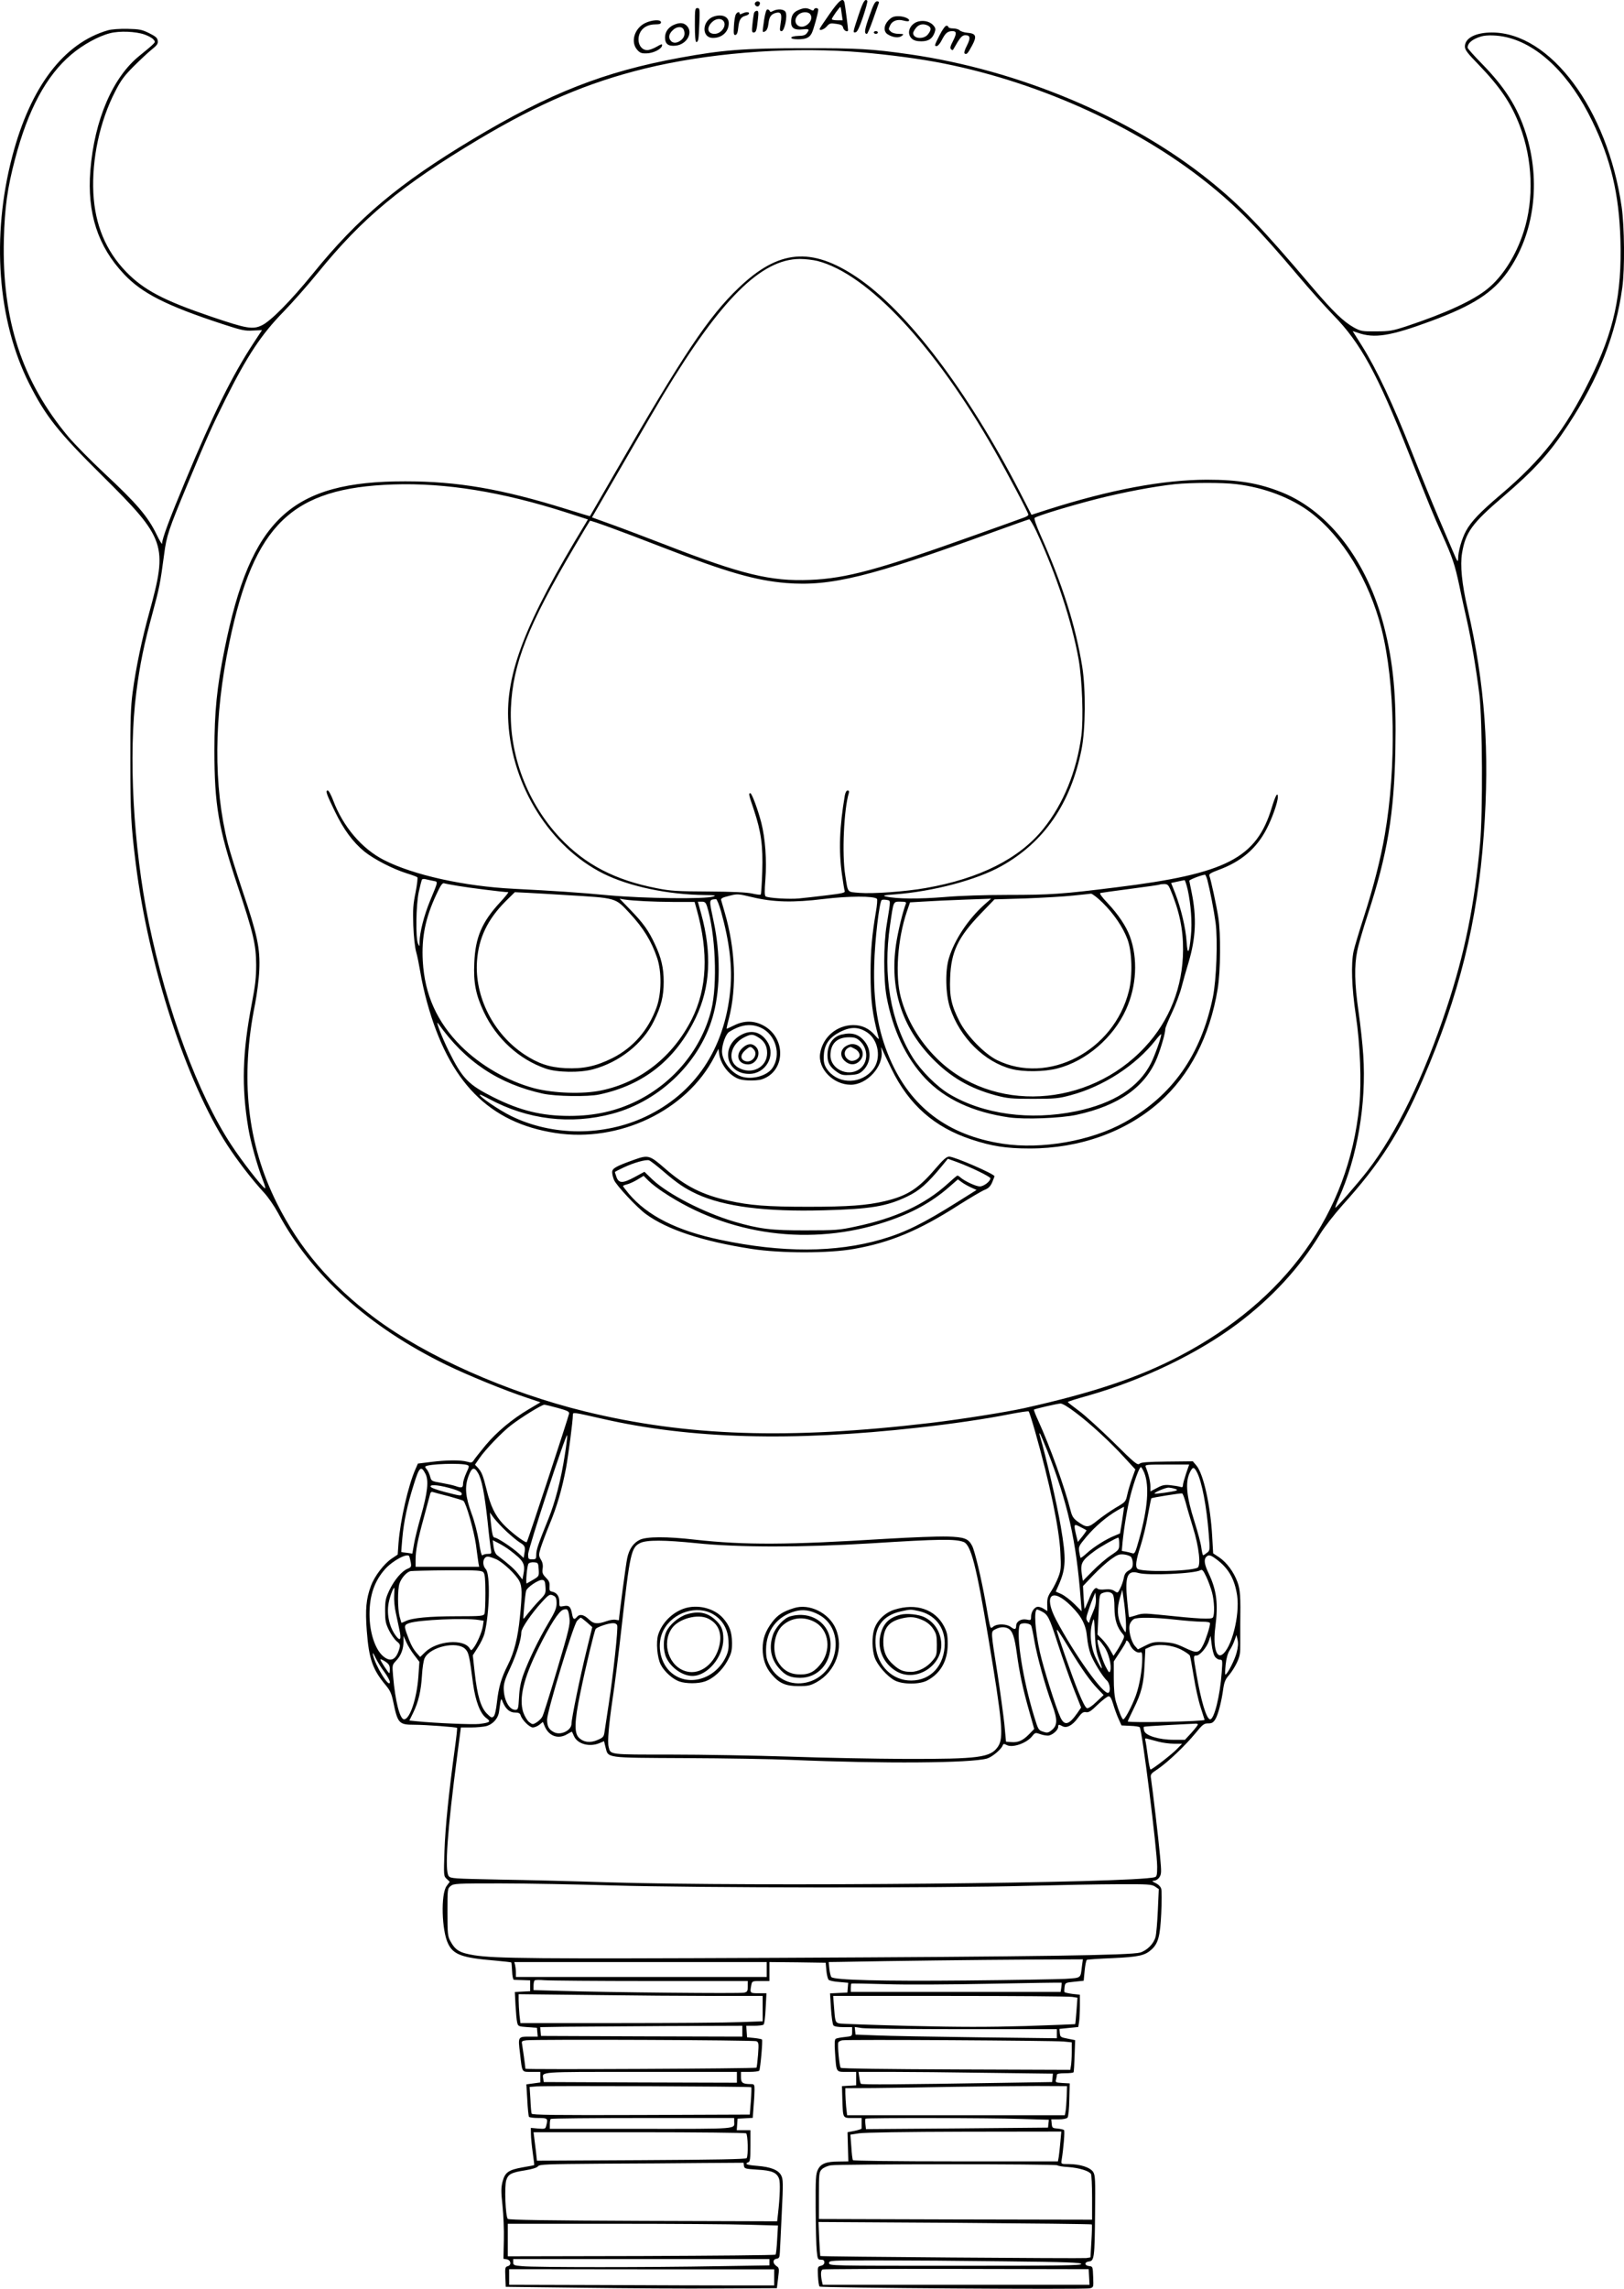
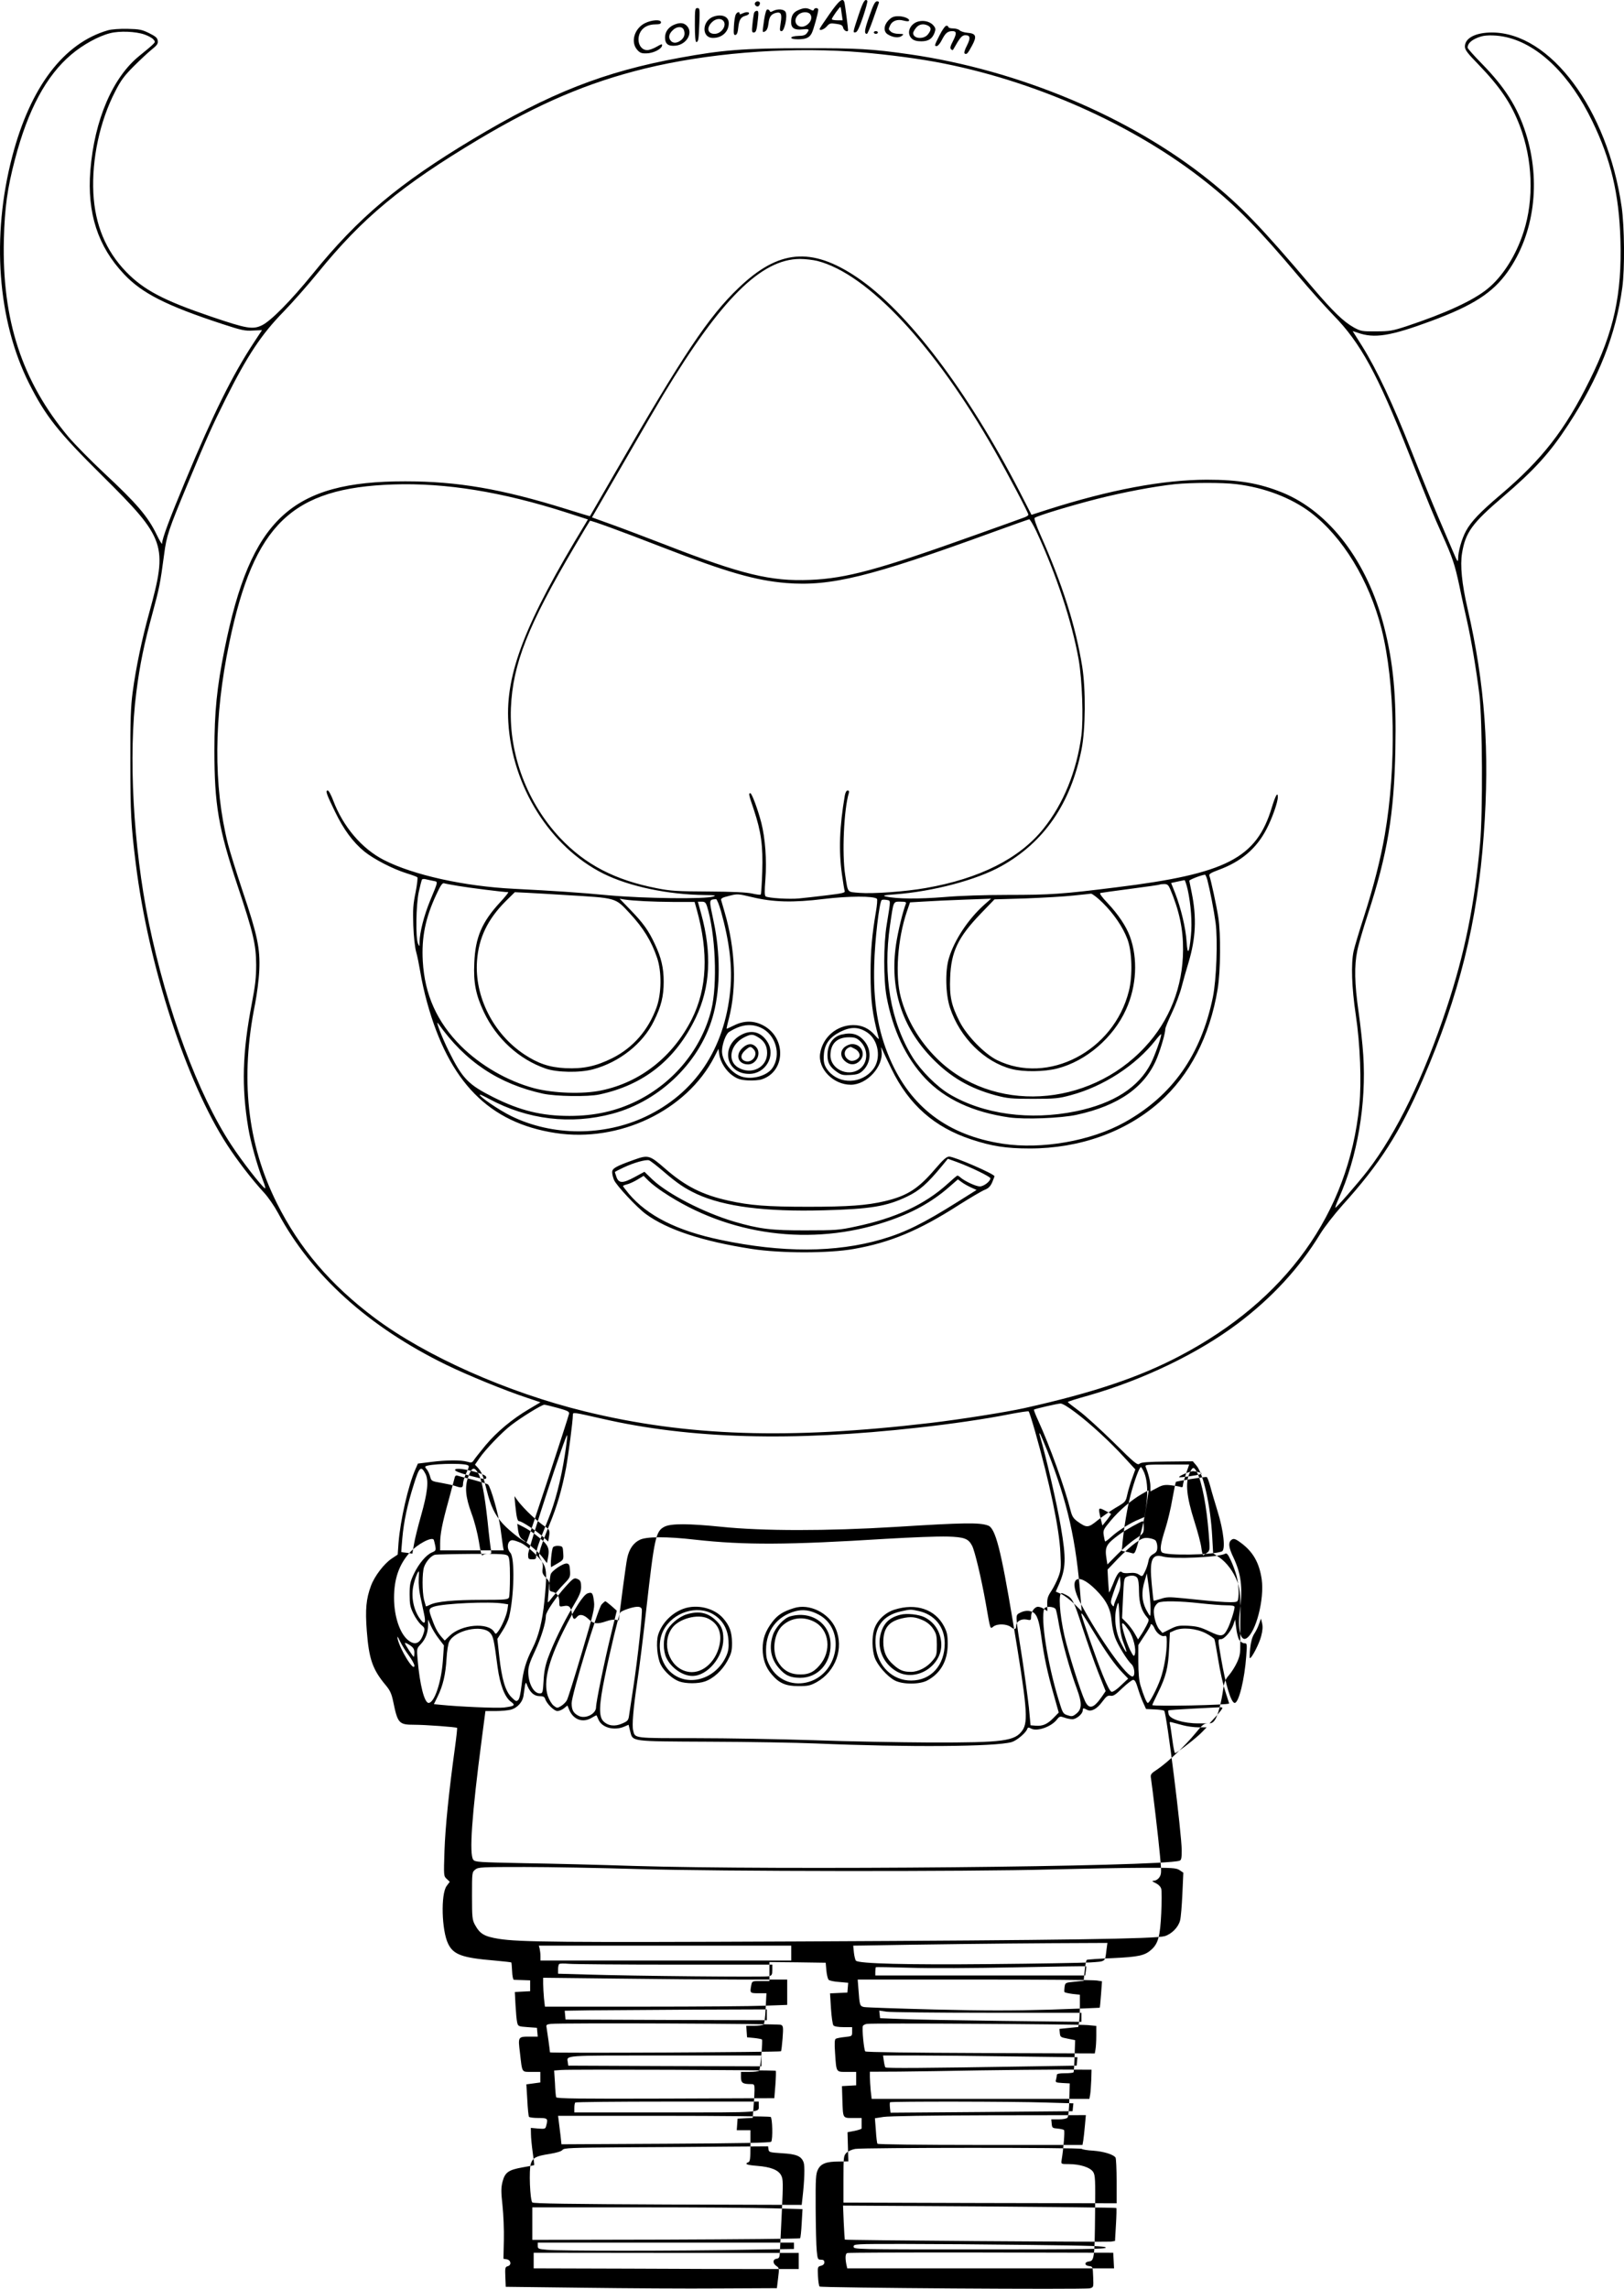
<svg xmlns="http://www.w3.org/2000/svg" version="1.0" viewBox="0 0 1197.904 1687.94" preserveAspectRatio="xMidYMid meet">
  <g transform="translate(-402.447,1826.968) scale(0.1,-0.1)" fill="#000000" stroke="none">
-     <path d="M10143 18166 c-40 -57 -73 -106 -73 -110 0 -15 33 -4 53 19 20 23 27 25 69 19 38 -5 48 -11 52 -30 6 -22 36 -35 36 -16 0 15 -21 176 -26 200 -9 44 -38 23 -111 -82z m90 2 l7 -48 -40 0 c-22 0 -40 4 -40 8 0 11 60 95 64 90 2 -1 6 -24 9 -50z M10357 18157 c-43 -130 -43 -130 -20 -125 11 2 28 38 54 115 20 61 35 114 31 117 -17 18 -31 -5 -65 -107z M9594 18249 c-8 -14 11 -33 25 -25 6 4 11 14 11 22 0 16 -26 19 -36 3z M10437 18151 c-36 -101 -40 -131 -18 -131 5 0 25 48 46 108 21 59 40 113 42 120 3 7 -3 12 -13 12 -15 0 -27 -23 -57 -109z M9150 18085 c0 -79 4 -125 10 -125 16 0 18 14 23 138 4 105 3 112 -14 112 -18 0 -19 -9 -19 -125z M9913 18195 c-38 -16 -53 -42 -53 -89 0 -44 26 -60 86 -53 47 5 52 1 30 -28 -10 -14 -27 -20 -62 -20 -68 -2 -72 -25 -4 -25 58 0 84 11 101 43 13 22 49 152 49 175 0 15 -27 16 -32 1 -3 -9 -9 -9 -25 0 -28 14 -50 14 -90 -4z m87 -29 c18 -22 8 -57 -22 -79 -58 -43 -117 18 -68 71 24 25 71 29 90 8z M9661 18125 c-14 -99 -15 -98 8 -86 12 7 20 25 24 57 5 48 18 68 52 78 40 11 49 -6 38 -73 -8 -54 -8 -61 7 -61 21 0 45 113 29 141 -11 22 -58 25 -92 8 -16 -9 -22 -9 -25 0 -2 6 -9 11 -17 11 -8 0 -16 -26 -24 -75z M9586 18173 c-2 -10 -8 -46 -11 -80 -6 -53 -4 -63 8 -63 19 0 23 15 32 98 6 52 4 62 -8 62 -9 0 -18 -8 -21 -17z M9452 18163 c-6 -10 -12 -49 -14 -86 -3 -57 -2 -67 12 -65 10 2 17 19 20 54 6 58 19 79 55 88 28 7 34 26 9 26 -8 0 -24 -5 -35 -10 -13 -7 -19 -7 -19 0 0 16 -18 12 -28 -7z M9293 18149 c-91 -27 -98 -159 -9 -159 67 0 116 46 116 109 0 47 -46 68 -107 50z m65 -31 c32 -32 -10 -98 -63 -98 -51 0 -61 44 -20 85 26 27 64 32 83 13z M10579 18121 c-36 -37 -40 -84 -6 -105 37 -23 80 -28 102 -12 19 14 17 15 -22 16 -24 0 -48 7 -57 16 -19 18 -19 17 -5 48 15 32 54 46 97 34 19 -5 37 -7 40 -3 14 13 -33 35 -76 35 -35 0 -49 -6 -73 -29z M8780 18098 c-77 -40 -105 -138 -56 -195 20 -23 32 -28 69 -27 50 1 110 31 115 57 3 14 -4 13 -40 -8 -24 -14 -55 -25 -69 -25 -52 0 -80 63 -56 123 18 43 60 67 117 67 29 0 40 4 40 15 0 23 -68 19 -120 -7z M10783 18106 c-54 -25 -71 -87 -32 -122 15 -13 36 -19 69 -19 54 0 82 19 99 66 8 24 7 33 -12 54 -28 30 -82 39 -124 21z m88 -26 c24 -14 24 -31 -2 -64 -31 -39 -109 -33 -109 10 0 6 9 23 21 38 22 28 56 34 90 16z M8994 18086 c-40 -18 -64 -52 -64 -93 0 -48 24 -66 79 -60 82 9 131 97 81 147 -23 23 -52 25 -96 6z m75 -38 c10 -28 4 -52 -17 -71 -28 -25 -58 -29 -76 -12 -23 23 -20 52 9 80 31 32 73 33 84 3z M10955 18010 c-40 -79 -40 -80 -20 -80 8 0 26 22 39 49 25 48 41 61 76 61 31 0 32 -17 5 -71 -21 -40 -24 -54 -15 -63 8 -7 14 -7 16 -1 3 6 18 31 34 58 23 36 36 47 55 47 37 0 40 -21 11 -78 -16 -31 -22 -53 -16 -57 15 -9 22 -2 55 59 37 69 29 89 -35 94 -23 2 -49 10 -57 18 -8 8 -30 14 -49 14 -19 0 -34 5 -34 10 0 6 -7 10 -15 10 -8 0 -30 -30 -50 -70z M4820 18046 c-325 -94 -571 -417 -705 -929 -155 -591 -109 -1211 124 -1675 122 -242 213 -357 541 -682 468 -464 483 -508 345 -1010 -54 -195 -98 -405 -122 -585 -14 -106 -18 -202 -17 -515 0 -377 5 -468 40 -750 94 -755 373 -1611 675 -2075 75 -115 179 -251 271 -351 30 -32 76 -99 103 -149 246 -460 667 -840 1240 -1120 160 -78 437 -191 598 -244 l98 -33 -86 -51 c-125 -74 -237 -168 -319 -266 -39 -48 -78 -96 -86 -109 -13 -20 -19 -21 -50 -12 -46 13 -149 13 -267 -2 l-96 -12 -18 -41 c-53 -119 -112 -377 -125 -545 l-6 -85 -45 -30 c-56 -38 -126 -129 -152 -200 -36 -96 -43 -175 -31 -333 16 -209 43 -285 141 -402 30 -36 42 -61 54 -120 33 -160 42 -170 155 -170 83 0 310 -17 316 -23 2 -2 -5 -68 -16 -148 -45 -327 -71 -585 -77 -760 -6 -183 -6 -186 17 -206 l22 -21 -23 -31 c-44 -59 -37 -328 11 -426 39 -81 104 -104 344 -124 65 -6 120 -12 122 -14 2 -1 4 -31 6 -65 1 -34 7 -62 13 -63 5 0 35 -1 65 -2 l55 -2 0 -40 0 -40 -57 -3 -56 -3 5 -97 c3 -53 8 -110 12 -127 7 -29 9 -30 77 -35 l69 -5 3 -33 3 -32 -58 0 c-88 0 -88 0 -73 -121 17 -149 11 -139 86 -139 l64 0 0 -39 0 -39 -51 -7 -52 -7 7 -115 c3 -64 9 -119 12 -124 3 -5 34 -9 70 -9 69 0 72 -3 57 -59 -5 -21 -10 -23 -59 -19 l-54 5 1 -46 c0 -25 6 -86 13 -136 7 -49 12 -91 11 -92 -1 -2 -39 -9 -85 -17 -106 -19 -131 -37 -149 -107 -11 -45 -11 -73 0 -174 7 -66 12 -182 10 -257 l-3 -136 23 -4 c32 -4 39 -43 9 -51 -19 -5 -21 -11 -18 -79 l3 -73 575 -7 c316 -4 766 -7 1000 -5 l425 2 9 74 c9 71 8 76 -12 89 -29 19 -29 50 1 54 19 3 22 10 24 48 1 25 8 155 14 290 11 221 10 248 -4 276 -21 41 -77 63 -178 71 -76 6 -96 14 -64 27 12 4 15 27 15 121 l0 115 -51 0 -50 0 3 42 3 43 56 3 56 3 6 82 c4 45 7 101 7 125 0 39 -2 42 -27 42 -60 0 -73 9 -73 51 l0 39 64 0 c36 0 67 4 71 9 8 14 27 223 20 230 -4 3 -30 8 -58 11 l-52 5 -3 42 -3 43 58 0 c32 0 63 4 69 8 7 4 13 54 16 120 l6 112 -59 0 c-63 0 -64 1 -53 59 6 31 7 31 70 31 l64 0 0 70 0 70 208 -2 207 -3 5 -57 c3 -31 10 -62 17 -69 6 -6 41 -14 78 -16 l66 -6 -3 -36 -3 -36 -64 -3 -64 -3 7 -112 c4 -61 12 -117 18 -124 6 -8 35 -13 74 -13 l64 0 0 -34 c0 -33 0 -33 -55 -39 -30 -3 -60 -9 -66 -13 -8 -5 -10 -34 -5 -103 10 -148 6 -141 87 -141 l69 0 0 -49 0 -50 -52 -3 -53 -3 3 -100 c5 -140 1 -135 78 -135 l64 0 0 -35 c0 -19 0 -38 0 -42 1 -4 -23 -12 -52 -18 l-52 -10 3 -108 3 -107 -69 -1 c-94 0 -134 -16 -155 -59 -16 -31 -18 -66 -17 -285 1 -137 4 -279 8 -315 6 -61 8 -65 31 -65 18 0 25 -5 25 -20 0 -12 -9 -21 -25 -25 -24 -6 -25 -8 -22 -75 2 -39 7 -74 12 -78 9 -10 1955 -23 1993 -13 28 7 28 7 25 84 -3 76 -3 77 -30 80 -36 4 -36 30 -1 34 39 4 42 28 45 353 3 253 1 283 -14 307 -22 34 -98 58 -180 58 -57 0 -57 0 -53 28 14 84 25 216 18 223 -4 4 -26 9 -48 11 -37 3 -40 5 -43 36 l-3 32 54 0 c34 0 59 5 66 13 6 8 12 64 13 133 l3 119 -54 3 c-49 3 -53 5 -47 25 3 12 6 28 6 35 0 8 19 12 59 12 33 0 62 3 64 7 3 5 6 60 8 123 l4 114 -55 11 c-52 10 -55 12 -58 41 l-3 31 69 7 70 7 6 37 c3 20 6 74 6 119 l0 82 -55 6 c-30 4 -57 10 -59 14 -2 3 -1 20 1 38 5 31 6 31 73 38 l68 7 7 74 c4 41 11 76 16 80 5 3 91 9 192 13 192 9 237 19 286 64 49 45 63 99 71 266 4 86 4 167 0 181 -4 15 -20 32 -41 42 -28 14 -30 17 -12 18 13 0 30 11 40 26 15 24 15 38 4 157 -11 126 -55 492 -66 567 -6 35 -4 38 52 75 75 52 200 171 275 262 53 65 63 73 94 73 28 0 38 6 54 32 20 34 45 129 58 227 7 46 16 68 42 97 18 21 45 63 59 94 21 46 25 69 24 135 0 44 0 109 0 145 3 207 0 256 -21 313 -27 74 -79 144 -135 182 l-44 29 -7 123 c-12 226 -64 462 -116 524 l-27 32 -189 -2 c-147 -2 -192 -5 -204 -16 -15 -13 -36 4 -191 158 -96 94 -211 199 -256 232 -45 33 -82 62 -82 65 -1 3 68 25 152 48 404 116 808 310 1102 531 252 190 454 409 606 658 33 54 104 145 167 216 274 303 422 533 591 924 268 619 404 1164 450 1808 45 613 9 1110 -119 1665 -43 186 -56 321 -41 411 25 152 74 220 301 414 235 201 347 325 482 532 226 345 352 666 399 1013 19 138 16 449 -5 595 -104 718 -526 1285 -957 1285 -120 0 -199 -41 -199 -103 0 -25 18 -49 98 -131 160 -166 243 -287 306 -452 96 -250 107 -543 29 -784 -56 -175 -155 -330 -267 -421 -106 -86 -307 -179 -596 -275 -104 -34 -125 -38 -225 -38 -103 -1 -113 1 -163 28 -77 43 -154 117 -304 293 -386 455 -533 607 -764 793 -581 467 -1401 812 -2209 929 -281 40 -379 46 -790 45 -433 0 -593 -13 -904 -70 -562 -103 -961 -260 -1530 -601 -546 -328 -844 -578 -1180 -993 -163 -200 -308 -347 -374 -379 -68 -33 -111 -26 -376 64 -350 119 -496 196 -626 330 -150 155 -230 347 -242 581 -12 251 47 528 161 749 41 81 67 116 136 185 47 47 107 103 133 124 39 31 48 43 45 64 -2 22 -15 33 -63 57 -53 26 -71 30 -160 32 -59 1 -118 -3 -145 -11z m271 -31 c26 -9 55 -25 64 -35 16 -18 16 -20 -7 -42 -13 -13 -56 -48 -94 -79 -198 -159 -333 -473 -363 -846 -25 -314 55 -561 248 -765 132 -141 314 -233 726 -368 141 -46 167 -52 226 -48 l66 3 -59 -90 c-159 -241 -302 -530 -506 -1021 -117 -280 -172 -428 -172 -463 0 -9 -18 20 -39 64 -66 136 -145 229 -393 460 -97 91 -213 209 -258 262 -344 411 -492 864 -477 1458 6 235 26 377 82 590 96 366 231 617 416 773 85 72 201 136 286 157 70 18 189 13 254 -10z m10047 -20 c239 -56 469 -282 632 -620 137 -283 197 -537 207 -871 12 -405 -47 -677 -227 -1039 -181 -366 -351 -584 -656 -843 -151 -128 -218 -198 -256 -268 -31 -57 -58 -151 -58 -204 -1 -31 -5 -25 -39 55 -21 50 -70 164 -109 255 -39 91 -128 309 -197 485 -137 348 -254 597 -363 772 l-70 111 37 -12 c123 -44 241 -25 541 86 309 114 455 208 565 363 197 278 248 665 134 1023 -62 194 -154 338 -325 513 -57 58 -104 111 -104 117 0 34 34 63 100 83 41 12 121 10 188 -6z m-4843 -105 c194 -13 443 -43 625 -76 723 -132 1472 -464 2006 -891 220 -175 386 -345 679 -693 81 -96 196 -224 255 -285 199 -203 325 -432 557 -1020 153 -388 183 -460 244 -595 78 -173 94 -222 128 -380 16 -80 42 -195 56 -257 33 -147 69 -362 92 -548 22 -189 26 -866 5 -1095 -41 -455 -114 -813 -247 -1215 -167 -505 -370 -923 -582 -1198 -77 -99 -234 -279 -239 -274 -2 2 9 33 25 68 138 305 205 700 181 1059 -5 80 -21 225 -35 322 -29 203 -32 336 -9 446 8 42 44 165 79 272 144 442 193 738 202 1215 8 394 -15 636 -83 902 -122 478 -402 848 -750 990 -171 69 -321 95 -559 95 -323 -1 -713 -74 -1171 -220 l-121 -39 -87 170 c-386 748 -830 1332 -1201 1582 -337 226 -578 204 -873 -79 -221 -211 -409 -493 -907 -1356 -103 -179 -188 -326 -189 -327 -1 -1 -80 23 -176 53 -475 148 -801 204 -1186 204 -841 1 -1140 -277 -1333 -1237 -57 -283 -75 -461 -75 -748 0 -398 29 -572 170 -995 118 -354 137 -436 138 -585 0 -95 -7 -155 -32 -285 -70 -364 -77 -615 -26 -920 17 -103 65 -274 107 -383 15 -37 22 -65 16 -61 -27 16 -172 203 -249 321 -245 372 -476 997 -609 1643 -114 558 -151 1236 -91 1695 26 205 57 354 120 585 50 185 56 214 85 431 18 139 32 180 173 519 140 337 183 432 281 628 160 320 264 476 426 642 67 69 181 198 254 288 331 407 613 641 1188 985 445 265 804 418 1223 521 458 112 1012 158 1515 126z m-240 -1545 c371 -96 864 -623 1304 -1395 100 -176 251 -462 251 -476 0 -6 -15 -15 -32 -21 -18 -7 -177 -64 -354 -127 -718 -257 -955 -322 -1225 -333 -289 -12 -504 40 -1069 260 -135 52 -311 119 -392 148 l-147 53 21 36 c11 19 113 195 226 390 112 195 239 411 280 480 425 705 721 999 1007 1000 39 0 98 -7 130 -15z m3090 -1646 c207 -25 404 -101 546 -208 238 -181 432 -500 524 -859 100 -398 111 -1017 24 -1519 -30 -175 -82 -380 -153 -601 -35 -108 -70 -224 -77 -257 -20 -94 -14 -269 16 -470 33 -220 43 -495 26 -670 -80 -793 -540 -1434 -1326 -1846 -299 -157 -638 -271 -1145 -384 -136 -30 -471 -83 -690 -109 -1051 -124 -1797 -99 -2548 84 -574 140 -1177 408 -1555 691 -326 245 -554 513 -721 847 -219 438 -271 920 -160 1468 14 74 28 180 31 249 7 161 -14 260 -122 580 -46 138 -95 295 -109 350 -108 429 -105 935 10 1485 182 874 461 1142 1210 1167 386 13 803 -55 1277 -207 l158 -51 -19 -32 c-442 -726 -590 -1106 -568 -1464 28 -474 308 -919 701 -1116 191 -95 476 -155 749 -158 77 -1 86 -2 61 -11 -56 -20 -505 -15 -770 9 -220 21 -406 33 -700 48 -366 18 -743 102 -958 212 -163 83 -302 246 -375 440 -15 40 -33 73 -40 73 -19 0 -10 -25 53 -155 64 -133 134 -227 217 -295 71 -57 210 -129 313 -161 39 -12 74 -25 78 -29 4 -4 -2 -54 -13 -111 -18 -87 -21 -126 -17 -244 3 -83 12 -162 21 -195 9 -30 22 -98 31 -150 8 -52 30 -153 50 -224 162 -587 457 -887 947 -962 471 -72 967 165 1171 560 l31 61 6 -41 c8 -58 52 -126 102 -159 34 -23 57 -30 110 -33 36 -2 82 1 102 8 174 57 182 303 13 396 -70 38 -142 39 -217 2 -30 -15 -55 -26 -56 -25 -1 1 6 35 17 75 59 233 48 511 -31 783 -12 41 -23 81 -26 90 -4 13 9 20 59 32 61 16 66 15 167 -9 157 -38 304 -42 531 -14 182 22 370 23 392 1 4 -4 1 -46 -7 -92 -29 -171 -40 -288 -40 -459 0 -197 13 -300 60 -475 4 -13 -5 -7 -26 18 -44 52 -97 77 -162 77 -122 -1 -225 -89 -244 -209 -18 -113 97 -231 226 -231 120 0 243 136 227 250 -5 31 -4 32 5 10 6 -14 37 -79 69 -145 128 -263 315 -428 587 -518 150 -50 258 -67 432 -67 367 0 707 121 956 341 224 198 373 487 430 834 22 132 24 409 5 530 -13 84 -55 279 -66 306 -5 12 10 22 67 43 167 61 281 158 355 302 41 78 83 198 83 235 0 43 -17 13 -44 -75 -113 -376 -335 -490 -1146 -590 -400 -50 -488 -56 -801 -56 -166 0 -355 -6 -470 -16 -188 -15 -349 -14 -429 4 -29 7 -18 10 65 16 281 21 603 106 785 208 316 176 512 461 592 860 30 149 32 445 5 613 -50 305 -146 606 -309 972 -29 65 -47 118 -42 123 16 15 263 90 459 140 196 50 426 93 575 109 124 12 351 13 455 0z m-1477 -346 c149 -321 264 -671 313 -948 26 -151 36 -433 20 -560 -35 -264 -133 -504 -281 -688 -176 -219 -470 -367 -865 -436 -151 -27 -393 -44 -491 -36 -93 8 -84 -4 -105 130 -25 157 -10 487 27 608 3 11 0 17 -9 17 -9 0 -17 -15 -21 -37 -39 -228 -46 -407 -21 -583 8 -58 17 -112 20 -121 5 -13 -15 -18 -132 -32 -76 -9 -168 -20 -204 -23 -70 -7 -227 2 -247 15 -8 5 -9 39 -2 125 11 141 -1 304 -30 418 -26 100 -70 218 -81 218 -14 0 -12 -11 26 -122 54 -163 68 -265 62 -456 -3 -90 -8 -166 -11 -169 -3 -4 -32 0 -63 7 -40 9 -142 14 -323 15 -230 1 -280 4 -380 24 -309 60 -528 174 -714 371 -242 258 -377 613 -363 960 14 324 126 608 470 1190 60 102 111 187 113 189 5 5 220 -73 539 -197 472 -183 682 -243 909 -262 327 -26 618 45 1521 374 143 52 265 95 271 96 6 0 29 -39 52 -87z m1262 -2572 c19 -73 49 -226 61 -316 17 -129 6 -422 -20 -549 -88 -427 -299 -727 -651 -923 -248 -138 -612 -202 -900 -158 -403 62 -677 268 -832 627 -88 205 -123 415 -115 696 4 174 37 456 55 474 4 3 20 4 36 1 32 -7 32 10 1 -183 -24 -144 -24 -403 -1 -530 45 -245 142 -451 286 -604 144 -152 352 -249 619 -287 116 -16 379 -6 496 19 314 68 509 207 595 422 30 76 60 181 60 211 0 9 22 63 49 120 27 57 59 142 71 189 12 47 35 128 51 180 54 180 61 332 24 515 -9 44 -17 84 -18 89 -2 7 84 41 115 45 4 1 12 -17 18 -38z m-5708 -8 c35 -7 36 2 -26 -148 -45 -110 -75 -230 -77 -302 0 -36 -1 -37 -11 -13 -19 43 -15 284 5 380 10 46 21 88 24 93 3 5 16 6 30 2 14 -3 39 -9 55 -12z m5563 -64 c24 -108 34 -244 24 -340 -13 -134 -25 -149 -32 -43 -7 102 -41 244 -84 356 l-30 76 46 10 c25 5 49 10 53 11 3 0 14 -31 23 -70z m-5380 27 c74 -13 338 -46 368 -46 5 0 -22 -34 -60 -75 -134 -145 -183 -259 -190 -447 -7 -145 11 -236 71 -363 93 -196 259 -348 456 -416 84 -29 252 -32 350 -5 193 52 367 189 448 356 54 109 72 183 72 290 0 101 -18 178 -65 277 -47 101 -86 155 -179 251 l-81 84 35 -6 c67 -10 206 -17 362 -18 l156 0 16 -57 c88 -317 76 -581 -36 -806 -140 -278 -379 -467 -668 -527 -136 -29 -353 -21 -495 16 -197 53 -395 167 -540 311 -177 177 -268 379 -282 626 -10 175 19 319 100 492 30 65 44 86 56 83 9 -3 57 -12 106 -20z m5251 -23 c67 -159 96 -295 95 -448 -1 -271 -99 -522 -281 -717 -418 -451 -1128 -489 -1536 -83 -129 128 -221 284 -265 450 -43 161 -24 428 44 630 l24 70 104 6 c57 4 192 10 299 14 l195 7 -52 -46 c-117 -105 -219 -259 -259 -392 -29 -94 -25 -267 8 -367 73 -220 254 -399 454 -451 88 -23 242 -21 338 4 211 54 412 226 506 434 79 173 89 378 28 542 -27 73 -85 160 -163 243 -44 46 -62 72 -54 75 8 2 109 16 224 31 116 15 212 29 214 31 2 2 17 4 33 4 23 0 31 -7 44 -37z m-4461 -44 c383 -23 365 -18 473 -133 102 -110 162 -207 204 -332 34 -102 32 -260 -4 -362 -61 -169 -173 -298 -325 -375 -122 -61 -216 -81 -347 -75 -119 6 -202 34 -305 102 -228 152 -367 426 -348 689 12 169 78 307 212 441 l67 66 101 -5 c56 -3 179 -10 272 -16z m3964 -58 c80 -79 148 -178 181 -266 35 -90 40 -272 11 -385 -111 -442 -596 -694 -973 -508 -92 46 -222 179 -275 283 -61 119 -76 187 -70 325 7 191 58 297 224 470 l103 107 232 7 c128 5 285 14 348 21 63 6 123 13 132 14 9 0 49 -30 87 -68z m-2816 -63 c63 -226 85 -411 68 -582 -42 -434 -261 -759 -624 -931 -308 -146 -688 -145 -992 4 -90 44 -242 148 -231 158 2 2 32 -12 67 -31 285 -154 602 -192 910 -110 358 95 660 394 748 742 49 189 49 444 0 673 -36 172 -37 162 17 168 6 0 23 -41 37 -91z m-104 40 c63 -201 79 -577 32 -766 -72 -287 -274 -534 -546 -670 -153 -76 -313 -112 -500 -112 -205 0 -364 39 -560 137 -187 94 -229 137 -331 342 -51 103 -103 239 -76 201 197 -279 444 -444 772 -516 93 -20 330 -24 415 -6 328 70 562 256 711 565 108 225 121 475 40 770 l-24 87 28 0 c23 0 30 -6 39 -32z m1467 16 c-24 -62 -58 -205 -72 -298 -48 -326 41 -608 265 -840 135 -139 277 -222 469 -274 88 -23 114 -26 277 -26 163 0 189 3 278 27 240 64 480 220 625 405 23 30 42 49 42 44 0 -25 -46 -153 -75 -212 -90 -179 -277 -299 -555 -356 -338 -69 -681 -23 -933 127 -92 55 -209 172 -271 271 -163 264 -221 603 -166 977 26 179 22 171 77 171 37 0 44 -3 39 -16z m-1070 -913 c111 -50 154 -202 85 -299 -40 -57 -150 -87 -226 -62 -76 25 -144 113 -145 186 0 51 28 128 52 143 87 55 161 65 234 32z m785 -35 c84 -56 106 -194 43 -273 -84 -107 -244 -112 -328 -13 -32 39 -40 67 -34 130 7 73 44 121 120 160 78 39 135 38 199 -4z m1535 -2802 c110 -82 258 -219 362 -333 l81 -88 -23 -64 c-13 -35 -29 -89 -36 -120 -12 -55 -13 -56 -85 -98 -40 -24 -100 -66 -134 -93 -69 -57 -81 -57 -147 -10 -32 23 -42 39 -53 83 -42 167 -153 475 -238 661 -20 43 -34 80 -32 82 7 6 172 44 196 45 13 1 58 -26 109 -65z m-3816 32 c71 -20 84 -26 82 -42 -6 -31 -304 -938 -312 -947 -9 -10 -124 78 -177 136 -57 62 -90 130 -119 249 -27 109 -36 131 -66 165 l-20 21 33 48 c43 63 167 192 232 242 76 59 227 152 246 152 9 0 54 -11 101 -24z m3519 -171 c109 -384 179 -718 187 -895 6 -112 4 -131 -15 -181 -12 -31 -35 -77 -52 -103 -26 -38 -31 -57 -30 -98 l1 -50 -25 16 c-13 9 -33 16 -44 16 -25 0 -51 -36 -51 -73 0 -27 -2 -28 -35 -21 -39 7 -75 -15 -75 -46 0 -28 -11 -30 -38 -10 -30 24 -98 27 -129 5 -26 -19 -21 -36 -58 175 -33 184 -80 381 -100 420 -28 53 -56 64 -184 68 -64 2 -268 -6 -454 -17 -721 -45 -1038 -47 -1407 -6 -208 24 -357 23 -406 -1 -48 -23 -79 -69 -93 -135 -9 -38 -61 -433 -61 -457 0 -2 -11 -1 -24 2 -13 3 -43 -1 -67 -10 -69 -24 -96 -21 -132 14 -36 35 -67 41 -87 17 -20 -24 -29 -18 -36 23 -10 53 -22 65 -61 57 -33 -6 -33 -6 -33 33 0 41 -19 67 -55 74 -16 3 -19 10 -17 39 2 28 -4 41 -27 64 -24 25 -28 35 -24 66 4 25 0 47 -13 67 -16 29 -17 34 -2 84 9 29 38 107 65 173 57 137 93 263 123 420 18 101 50 345 50 389 0 22 -4 23 220 -28 645 -148 1400 -169 2325 -65 249 27 504 65 670 98 77 15 143 25 147 22 4 -3 25 -69 47 -146z m-3469 -180 c-28 -180 -71 -345 -121 -468 -75 -185 -89 -228 -89 -262 0 -32 -2 -35 -30 -35 -28 0 -30 3 -30 37 0 42 283 904 288 878 2 -9 -6 -76 -18 -150z m3560 35 c150 -383 213 -661 246 -1094 l7 -89 -54 54 c-30 30 -73 62 -96 73 l-41 18 23 52 c52 120 55 189 14 428 -27 162 -111 525 -155 671 -3 9 -3 17 0 17 2 0 27 -59 56 -130z m-4278 -105 c15 -6 14 -11 -8 -58 -13 -29 -24 -64 -24 -79 0 -31 -10 -34 -58 -17 -18 6 -64 16 -104 23 -70 12 -72 13 -81 47 -5 19 -16 42 -24 52 -9 9 -14 19 -12 21 19 20 267 28 311 11z m5301 -63 c-12 -37 -23 -75 -23 -86 0 -14 -5 -17 -22 -11 -13 4 -45 9 -73 12 -41 4 -59 0 -97 -21 l-48 -25 0 38 c0 34 -15 96 -35 143 -6 16 7 17 157 17 l164 0 -23 -67z m-308 6 c38 -97 26 -260 -37 -486 -29 -104 -33 -113 -52 -107 -12 4 -34 9 -49 12 l-28 5 6 67 c12 117 35 254 59 346 29 109 65 205 76 205 4 0 15 -19 25 -42z m389 3 c36 -69 71 -253 86 -449 10 -125 10 -127 -13 -144 -12 -10 -25 -18 -28 -18 -3 0 -9 24 -13 54 -3 30 -27 119 -52 198 -57 180 -67 280 -36 352 23 50 33 52 56 7z m-5691 -11 c25 -49 16 -136 -34 -312 -22 -77 -45 -170 -51 -207 l-12 -69 -40 6 c-23 2 -41 5 -42 6 0 0 3 46 8 101 11 125 37 247 85 398 40 129 53 141 86 77z m386 9 c29 -47 49 -151 72 -359 10 -102 22 -197 25 -212 5 -25 3 -28 -23 -28 -16 0 -33 -4 -39 -10 -7 -7 -16 27 -27 100 -10 62 -33 152 -54 207 -46 126 -52 198 -23 276 24 65 42 71 69 26z m-181 -121 c39 -12 62 -24 62 -33 0 -20 -5 -19 -126 12 -67 18 -104 32 -104 41 0 17 76 8 168 -20z m5322 2 c18 -5 21 -9 10 -13 -25 -9 -154 -27 -159 -22 -7 7 82 45 104 44 11 -1 31 -4 45 -9z m-5355 -55 c55 -15 104 -30 108 -34 21 -20 77 -219 92 -322 8 -63 17 -125 19 -139 l5 -25 -235 0 -234 0 0 51 c0 70 15 146 60 309 21 77 41 153 45 168 4 21 10 27 23 23 9 -3 62 -17 117 -31z m5435 -45 c9 -36 34 -119 54 -185 45 -144 61 -287 32 -298 -69 -27 -411 -32 -441 -7 -18 15 -12 62 24 174 17 53 41 152 52 219 12 67 24 124 26 127 5 5 214 39 227 36 5 -1 16 -31 26 -66z m-468 -132 l-16 -97 -40 -17 c-61 -24 -155 -83 -204 -128 -23 -21 -44 -37 -47 -35 -2 3 -7 23 -10 44 -6 38 -3 44 52 110 64 76 150 150 228 195 27 16 50 28 51 27 0 -1 -6 -46 -14 -99z m-4539 -85 c36 -33 79 -69 96 -79 37 -22 42 -33 34 -78 l-6 -36 -39 36 c-48 43 -156 114 -174 114 -14 0 -20 24 -30 120 l-6 65 29 -40 c17 -22 59 -68 96 -102z m4276 11 c1 -1 -12 -21 -30 -44 l-34 -42 -12 48 c-20 86 -19 88 30 63 23 -12 44 -23 46 -25z m241 -99 c0 -43 -1 -45 -62 -86 -35 -23 -95 -75 -134 -115 l-72 -73 -6 37 c-15 93 -6 111 96 186 39 29 157 95 171 96 4 0 7 -20 7 -45z m-1148 13 c54 -20 94 -175 182 -703 105 -629 115 -742 72 -806 -55 -81 -138 -92 -681 -91 -225 1 -612 8 -860 17 -247 8 -640 15 -872 15 -458 0 -445 -2 -459 56 -10 38 1 164 29 354 15 96 45 337 67 535 61 539 70 582 136 615 48 24 179 23 416 -1 306 -32 781 -32 1288 -1 506 32 621 33 682 10z m-3347 -61 c105 -80 116 -100 99 -185 l-6 -31 -32 42 c-27 35 -67 71 -154 137 -13 10 -23 33 -27 63 l-6 48 43 -22 c24 -12 61 -35 83 -52z m4580 -47 c8 -7 15 -29 15 -49 0 -29 -5 -39 -29 -53 -22 -12 -32 -27 -37 -55 -4 -21 -15 -55 -26 -76 -18 -37 -19 -37 -43 -21 -18 12 -39 15 -70 12 -24 -3 -48 -1 -54 5 -17 17 -38 -9 -67 -85 -16 -39 -29 -67 -30 -62 -1 5 -4 45 -7 88 l-4 79 76 80 c42 44 101 97 131 118 46 33 61 38 93 35 21 -2 44 -10 52 -16z m-5322 3 c2 -5 7 -24 11 -44 6 -34 4 -37 -24 -49 -43 -18 -97 -82 -134 -159 -27 -58 -31 -76 -31 -151 0 -73 4 -93 28 -142 15 -31 41 -68 57 -82 26 -21 28 -27 20 -56 -24 -82 -64 -101 -119 -55 -60 51 -101 176 -101 310 0 140 37 246 116 334 56 62 163 119 177 94z m5953 -22 c90 -66 136 -147 154 -269 21 -147 -43 -394 -113 -436 -43 -26 -66 71 -48 205 22 172 10 270 -49 395 -32 66 -37 103 -18 122 18 18 31 15 74 -17z m-5308 -2 c52 -26 142 -111 167 -159 21 -39 22 -92 4 -270 -15 -148 -42 -257 -88 -348 -49 -97 -68 -162 -81 -276 -6 -54 -15 -96 -24 -104 -13 -13 -19 -11 -50 20 -45 45 -71 132 -90 302 l-14 128 37 58 c21 32 43 78 49 102 38 152 44 438 10 475 -31 33 -21 93 15 93 11 0 41 -10 65 -21z m310 -74 c3 -49 2 -50 -40 -75 -24 -14 -45 -26 -48 -28 -10 -4 2 133 13 146 5 7 24 12 41 10 30 -3 31 -5 34 -53z m4967 -170 c17 -65 20 -162 6 -184 -10 -15 -99 -11 -402 21 -101 10 -121 10 -164 -5 -27 -8 -51 -15 -52 -13 -2 1 -8 56 -14 122 -18 180 1 227 84 203 72 -20 412 -5 457 21 12 7 21 -3 42 -48 15 -31 34 -84 43 -117z m-5374 148 c10 -12 14 -51 14 -152 0 -75 -3 -144 -7 -153 -7 -16 -26 -18 -202 -18 -205 0 -332 -12 -380 -36 -16 -8 -30 -13 -31 -12 -1 2 -7 24 -14 50 -14 60 -14 195 0 239 14 42 54 87 83 92 11 2 134 5 272 6 223 1 253 -1 265 -16z m457 -107 c3 -47 1 -52 -46 -100 -27 -28 -63 -70 -82 -94 -18 -24 -33 -42 -35 -40 -3 4 13 180 20 205 6 26 93 85 120 81 16 -2 21 -12 23 -52z m-1116 -63 c-2 -32 3 -89 12 -128 8 -38 21 -96 27 -127 15 -66 6 -84 -22 -48 -51 63 -74 161 -58 247 9 48 33 113 42 113 1 0 1 -26 -1 -57z m5398 -212 c1 -29 -1 -56 -3 -58 -3 -2 -16 20 -31 48 -31 63 -34 130 -9 210 l16 54 14 -100 c7 -55 13 -124 13 -154z m-99 223 c9 -11 14 -46 14 -103 1 -87 19 -144 62 -193 13 -14 12 -21 -8 -60 -12 -23 -31 -56 -42 -71 l-19 -29 -25 44 c-13 24 -40 59 -58 78 l-35 35 7 149 c6 138 8 148 27 156 33 14 62 11 77 -6z m-145 -134 c-14 -32 -26 -64 -26 -71 -1 -10 -5 -9 -14 4 -12 16 -11 27 9 85 12 37 29 81 36 97 l13 30 4 -44 c2 -32 -4 -61 -22 -101z m-3975 120 c14 -8 19 -21 19 -54 0 -36 -11 -63 -62 -148 -70 -118 -143 -268 -183 -378 -19 -53 -29 -102 -32 -167 -5 -87 -7 -93 -28 -93 -45 0 -85 74 -85 160 0 36 12 73 49 151 46 99 81 211 81 262 0 28 75 138 150 220 55 60 60 63 91 47z m3815 -75 c78 -78 109 -139 117 -230 3 -39 15 -95 26 -124 21 -57 90 -168 121 -196 21 -19 28 -79 11 -89 -34 -22 -252 283 -388 541 -94 181 -28 239 113 98z m-3701 -90 c6 -44 -5 -89 -90 -375 -53 -179 -102 -336 -110 -350 -7 -14 -27 -33 -43 -43 -28 -17 -30 -16 -55 3 -14 11 -33 43 -43 72 -33 102 2 249 112 472 86 173 150 273 182 284 33 11 39 4 47 -63z m3483 51 c47 -24 57 -46 120 -241 34 -104 86 -253 116 -329 l55 -139 -28 -41 c-61 -87 -94 -96 -124 -33 -34 72 -125 362 -152 482 -36 161 -46 315 -20 315 3 0 18 -6 33 -14z m-3354 -81 l39 -35 -41 -168 c-49 -199 -112 -506 -112 -544 0 -50 -80 -89 -129 -63 -38 19 -51 43 -51 93 0 62 194 699 221 728 12 13 25 24 28 24 3 -1 23 -16 45 -35z m3779 -278 c33 -85 21 -80 -23 10 -40 80 -51 187 -29 263 13 45 14 44 20 -80 4 -102 11 -138 32 -193z m562 298 c72 -8 158 -15 193 -15 45 0 62 -4 62 -13 0 -23 -31 -120 -51 -159 -31 -61 -46 -63 -136 -20 -65 31 -91 37 -156 41 -69 3 -83 0 -133 -25 l-56 -28 -23 26 c-29 34 -50 125 -36 161 5 14 18 30 28 36 26 15 156 13 308 -4z m-5141 -2 l38 -6 -6 -41 c-7 -44 -44 -129 -70 -161 -15 -19 -17 -19 -27 -2 -44 73 -242 57 -329 -28 l-36 -35 -20 22 c-31 35 -49 67 -72 131 -29 76 -28 83 12 97 72 24 412 39 510 23z m1023 -40 c8 -21 -29 -362 -62 -578 -12 -82 -26 -172 -30 -198 -6 -46 -9 -50 -52 -69 -54 -24 -104 -18 -139 17 -35 35 -32 121 10 325 40 196 104 460 114 476 9 14 90 42 125 43 18 1 30 -5 34 -16z m3054 -3 c4 -8 15 -60 24 -115 21 -118 80 -332 131 -469 41 -111 39 -154 -8 -189 -22 -17 -31 -18 -60 -8 -34 11 -36 16 -66 114 -82 268 -134 598 -106 672 8 20 74 17 85 -5z m-170 -20 c32 -18 47 -60 64 -185 20 -146 44 -260 92 -428 l36 -128 -38 -39 c-46 -47 -80 -62 -131 -58 l-39 3 -12 130 c-8 72 -30 234 -49 360 -53 335 -52 320 -18 339 34 18 68 20 95 6z m453 -152 c90 -148 152 -236 210 -296 l41 -43 -53 -50 c-29 -29 -59 -49 -69 -47 -11 2 -33 44 -65 123 -46 112 -158 433 -158 451 0 14 15 -8 94 -138z m1232 -26 c-13 -53 -69 -162 -83 -162 -3 0 -2 32 2 72 5 48 15 84 30 108 13 19 29 52 36 74 l14 38 8 -35 c6 -24 4 -55 -7 -95z m-6067 -17 l39 -51 -8 -115 c-12 -159 -63 -309 -105 -309 -31 0 -65 132 -81 318 -7 83 -7 83 23 115 35 37 53 83 54 141 l0 41 20 -45 c11 -25 37 -68 58 -95z m5906 -11 c8 -13 25 -24 37 -24 20 0 21 -3 14 -95 -12 -170 -55 -345 -85 -345 -27 0 -67 133 -101 331 -24 140 -24 139 -1 139 25 0 76 59 92 107 l13 38 8 -63 c4 -35 14 -75 23 -88z m-815 71 c33 -47 56 -141 44 -177 -6 -19 -10 -15 -35 33 -25 50 -59 159 -59 189 0 18 17 3 50 -45z m190 14 c15 -35 53 -64 75 -55 12 4 15 -4 15 -44 0 -82 -20 -199 -47 -274 -28 -77 -80 -176 -93 -176 -9 0 -31 53 -54 129 -11 37 -16 94 -16 176 l0 122 45 69 c25 37 45 72 45 76 0 19 19 5 30 -23z m-4904 -30 c26 -26 31 -49 58 -257 18 -130 53 -221 99 -254 35 -25 26 -32 -52 -42 -48 -6 -332 6 -467 20 l-50 5 28 57 c39 80 58 161 65 277 3 55 12 112 20 127 42 84 238 127 299 67z m5281 -5 c31 -16 60 -36 64 -44 4 -8 16 -78 29 -155 12 -77 35 -180 51 -228 16 -49 29 -90 29 -91 0 -12 -555 -23 -567 -12 -1 1 18 42 42 91 59 119 76 186 82 327 l6 117 36 16 c56 24 157 15 228 -21z m-5878 -164 c22 -30 41 -64 41 -75 -1 -52 -108 121 -124 200 -4 22 1 16 18 -20 13 -27 42 -75 65 -105z m41 23 c0 -18 -2 -33 -4 -33 -6 0 -66 92 -66 101 0 5 16 -2 35 -14 27 -18 34 -29 35 -54z m5335 -259 c9 -31 26 -79 39 -108 l23 -51 64 -3 c35 -1 66 -6 70 -10 18 -18 129 -908 129 -1029 0 -60 -3 -73 -17 -77 -145 -44 -2959 -71 -4033 -38 -239 8 -598 17 -798 20 -344 7 -364 8 -378 26 -30 42 -11 326 63 889 l27 207 75 0 c42 0 92 5 112 10 51 14 90 59 95 111 3 24 8 55 10 69 6 25 6 25 19 -7 21 -48 50 -73 89 -73 26 0 36 -5 41 -21 11 -35 66 -89 90 -89 12 0 34 9 48 20 l26 21 14 -34 c31 -72 101 -96 166 -56 18 11 34 19 35 17 1 -2 7 -15 14 -31 25 -59 113 -83 187 -53 l35 15 11 -45 c21 -81 -8 -77 587 -80 290 -1 642 -7 782 -13 686 -29 1323 -24 1445 10 38 11 107 69 116 98 4 11 9 12 28 2 44 -24 149 13 190 66 20 25 24 26 55 15 18 -7 45 -12 60 -12 29 0 76 39 76 65 0 18 5 19 32 4 31 -16 73 6 113 61 29 39 39 46 60 43 20 -4 37 7 87 56 35 33 71 61 80 61 12 0 21 -17 33 -56z m625 -152 c0 -5 -21 -32 -47 -61 l-48 -52 -83 0 c-109 0 -209 31 -218 67 -4 14 -5 27 -2 29 2 2 84 8 183 13 99 5 188 10 198 10 9 1 17 -2 17 -6z m-290 -127 c30 -8 81 -15 114 -15 l60 0 -35 -36 c-35 -38 -185 -154 -198 -154 -4 0 -13 44 -20 98 -7 53 -15 106 -18 116 -4 16 -2 18 18 12 13 -3 49 -13 79 -21z m-4025 -1060 c606 -18 2434 -20 3055 -3 239 6 543 12 675 12 218 1 244 -1 269 -17 l28 -19 -7 -156 c-4 -87 -11 -175 -17 -196 -12 -50 -62 -100 -113 -116 -70 -20 -734 -30 -2680 -39 -1790 -8 -2077 -5 -2232 19 -109 18 -139 36 -177 105 -19 36 -21 55 -21 213 0 170 0 174 24 193 22 18 43 19 365 19 187 0 562 -7 831 -15z m3460 -597 c-11 -90 -3 -84 -123 -92 -59 -3 -388 -9 -732 -12 -617 -6 -971 3 -993 25 -5 5 -12 33 -15 60 l-5 51 79 1 c422 8 1026 15 1372 17 l424 2 -7 -52z m-2325 -23 l0 -55 -925 0 -925 0 0 33 c0 17 -3 42 -6 55 l-6 22 931 0 931 0 0 -55z m-857 -85 l717 0 0 -40 c0 -35 -3 -40 -27 -46 -28 -7 -997 2 -1345 13 l-208 6 0 32 c0 17 3 35 8 39 4 5 36 5 72 2 36 -3 388 -6 783 -6z m2506 -20 c288 6 525 9 526 8 2 -2 0 -18 -2 -35 l-5 -33 -774 0 -774 0 0 28 c0 16 2 31 4 33 2 2 116 0 253 -4 142 -5 471 -3 772 3z m-2037 -90 l358 0 0 -93 0 -94 -167 -6 c-91 -4 -493 -7 -893 -7 l-727 0 -7 61 c-3 34 -6 82 -6 107 l0 45 542 -6 c298 -4 703 -7 900 -7z m2641 -7 l39 -6 -7 -96 c-4 -53 -8 -97 -10 -99 -1 -1 -166 -7 -366 -14 -275 -8 -484 -8 -854 1 -269 7 -502 15 -517 18 -32 6 -34 13 -42 126 l-6 77 863 0 c474 0 879 -3 900 -7z m-2433 -253 l0 -40 -742 2 -743 3 -3 32 -3 33 183 3 c101 1 436 3 746 5 l562 2 0 -40z m1627 15 l693 0 0 -34 0 -33 -587 7 c-324 4 -658 10 -743 14 l-155 6 -3 28 -3 28 53 -8 c29 -4 365 -8 745 -8z m-1523 -89 c17 -8 18 -17 12 -100 -4 -50 -9 -93 -12 -95 -7 -7 -1704 -15 -1704 -8 0 12 -21 163 -25 184 -4 19 0 22 32 26 75 8 1678 2 1697 -7z m2264 -2 l62 -6 0 -73 c0 -40 -3 -85 -6 -101 l-5 -29 -842 3 c-507 2 -845 6 -851 12 -10 10 -25 167 -18 187 2 6 16 14 30 16 37 7 1552 -2 1630 -9z m-2408 -264 l0 -40 -712 2 -713 3 -3 23 c-8 55 -50 52 718 52 l710 0 0 -40z m1849 33 l482 -6 -3 -31 -3 -31 -380 -6 c-734 -12 -1023 -14 -1030 -7 -4 3 -9 25 -12 47 l-6 41 235 0 c129 0 452 -3 717 -7z m-1743 -106 c2 -2 1 -48 -3 -103 l-8 -99 -803 -3 c-637 -2 -803 0 -806 10 -3 7 -7 54 -9 105 l-6 92 52 4 c62 6 1578 0 1583 -6z m2327 -67 c-2 -41 -5 -90 -8 -107 l-6 -33 -803 0 -803 0 -7 61 c-3 34 -6 79 -6 100 l0 39 213 1 c116 1 383 5 592 9 209 3 481 6 605 6 l225 -1 -2 -75z m-2453 -184 c0 -60 51 -56 -686 -56 l-674 0 0 33 c0 19 3 37 7 40 3 4 309 7 680 7 l673 0 0 -24z m2118 17 l203 -6 -3 -29 -3 -29 -671 -6 -672 -5 -4 36 c-2 20 -2 39 1 41 7 7 917 6 1149 -2z m-2030 -106 c13 -9 17 -164 4 -183 -5 -8 -229 -12 -777 -15 l-770 -4 -7 65 c-4 36 -10 83 -13 105 l-5 40 777 0 c428 0 784 -4 791 -8z m2318 -64 c-4 -43 -9 -93 -12 -110 l-6 -33 -754 0 c-443 0 -755 4 -758 9 -4 5 -9 49 -12 99 l-7 89 64 10 c39 6 349 11 778 12 l714 1 -7 -77z m-2334 -175 c3 -22 9 -23 99 -29 107 -6 143 -21 160 -67 10 -26 7 -130 -8 -261 l-6 -53 -988 3 c-721 3 -991 7 -999 15 -17 17 -26 242 -11 286 15 44 36 56 139 72 53 9 87 19 95 30 11 14 60 16 462 19 248 1 586 3 752 5 l302 2 3 -22z m2312 3 c3 -4 40 -11 83 -13 78 -6 150 -28 165 -51 4 -7 8 -85 8 -175 l0 -162 -1007 2 -1008 3 0 172 c0 164 1 174 22 195 12 12 41 25 65 29 63 10 1666 11 1672 0z m254 -436 c2 -2 1 -58 -3 -123 l-7 -120 -31 -5 c-33 -4 -1958 10 -1962 15 -1 2 -5 59 -8 127 l-5 124 1006 -6 c553 -4 1007 -9 1010 -12z m-2534 -2 l219 -6 -6 -104 c-3 -57 -8 -107 -12 -111 -4 -4 -450 -8 -991 -10 l-984 -2 0 120 0 120 778 0 c427 0 875 -3 996 -7z m156 -276 l0 -24 -382 -6 c-486 -9 -1352 -9 -1440 0 -63 5 -68 8 -68 29 l0 24 945 0 945 0 0 -23z m1738 6 c459 -5 562 -9 562 -20 0 -11 -161 -13 -930 -13 -923 0 -930 0 -930 20 0 20 7 20 368 20 202 0 620 -3 930 -7z m-1703 -119 l0 -59 -277 0 c-153 0 -593 1 -978 3 l-700 2 0 58 0 57 978 -1 977 0 0 -60z m2323 4 l3 -58 -984 0 -984 0 -7 31 c-9 48 -7 77 7 82 6 3 451 5 987 4 l975 -2 3 -57z M8700 9716 c-134 -48 -160 -63 -160 -91 0 -14 6 -40 14 -58 17 -40 170 -204 235 -251 157 -115 418 -201 781 -257 213 -33 570 -33 753 0 268 47 481 136 774 324 84 53 170 104 191 112 28 11 42 26 55 55 9 22 17 42 17 45 0 17 -296 145 -334 145 -20 0 -44 -22 -106 -94 -123 -144 -205 -196 -370 -235 -132 -31 -269 -41 -565 -41 -304 0 -429 10 -586 45 -194 43 -319 106 -469 237 -115 100 -124 102 -230 64z m213 -81 c109 -94 162 -129 251 -171 203 -93 506 -132 938 -120 342 9 463 29 613 101 92 44 149 94 261 230 l40 49 64 -23 c102 -37 250 -109 250 -121 0 -22 -49 -60 -78 -60 -29 0 -112 39 -143 66 -8 8 -19 14 -22 14 -4 0 -37 -28 -74 -62 -168 -152 -383 -252 -678 -314 -120 -26 -148 -28 -365 -28 -257 -1 -344 10 -532 65 -222 66 -488 203 -601 310 l-59 57 -74 -40 c-87 -47 -116 -46 -133 3 -6 18 -11 33 -11 35 0 2 29 17 65 34 74 35 161 59 186 53 10 -3 55 -38 102 -78z m5 -158 c481 -321 1091 -401 1643 -217 190 63 336 143 466 257 l63 55 29 -21 c16 -12 47 -29 69 -39 l40 -18 -137 -86 c-254 -160 -391 -228 -563 -278 -340 -99 -735 -100 -1189 -4 -321 67 -540 178 -677 341 -23 28 -42 53 -42 56 0 3 12 8 28 12 15 3 49 18 76 34 l48 29 37 -37 c20 -20 69 -58 109 -84z M9498 10641 c-162 -81 -124 -291 53 -291 120 0 197 132 136 233 -45 74 -114 95 -189 58z m119 -21 c45 -27 66 -64 66 -116 0 -107 -116 -165 -214 -107 -81 48 -59 167 40 220 54 28 67 28 108 3z M9501 10541 c-56 -52 -32 -121 42 -121 63 0 101 86 57 130 -28 28 -63 25 -99 -9z m84 -11 c34 -38 -12 -102 -63 -86 -37 12 -38 46 -3 78 37 33 43 34 66 8z M10232 10640 c-64 -15 -104 -74 -104 -153 0 -56 19 -88 73 -125 29 -20 44 -23 96 -20 52 3 68 9 93 33 58 56 65 146 15 211 -43 56 -95 73 -173 54z m136 -48 c64 -60 61 -164 -7 -209 -85 -57 -211 4 -211 103 0 86 48 134 136 134 43 0 57 -5 82 -28z M10256 10549 c-35 -28 -35 -72 0 -104 35 -32 78 -32 109 0 49 48 15 125 -55 125 -15 0 -39 -9 -54 -21z m73 -14 c29 -14 44 -44 32 -62 -14 -22 -51 -34 -71 -23 -50 26 -45 85 8 99 2 1 16 -6 31 -14z M9067 6406 c-87 -31 -159 -105 -187 -190 -18 -55 -8 -171 18 -222 26 -52 89 -108 138 -125 49 -17 138 -17 187 0 63 21 129 82 167 152 30 56 34 73 34 134 -1 80 -18 126 -66 181 -66 75 -192 105 -291 70z m221 -43 c68 -42 105 -108 110 -193 3 -52 -1 -78 -16 -112 -79 -178 -294 -236 -418 -113 -75 75 -95 206 -46 301 69 134 250 191 370 117z M9089 6364 c-58 -18 -126 -76 -150 -128 -24 -53 -24 -139 0 -191 35 -75 120 -135 193 -135 111 0 228 140 228 273 0 67 -15 102 -64 145 -58 51 -122 62 -207 36z m157 -30 c76 -36 106 -106 85 -199 -30 -132 -139 -219 -242 -192 -129 32 -188 206 -108 319 50 70 189 108 265 72z M9880 6410 c-81 -25 -120 -51 -159 -102 -51 -67 -71 -124 -71 -197 0 -75 22 -139 67 -190 55 -65 103 -86 198 -86 70 0 87 4 133 29 141 79 203 251 141 395 -50 116 -195 188 -309 151z m184 -48 c207 -112 143 -450 -94 -501 -109 -23 -212 23 -265 119 -25 46 -30 66 -30 125 1 139 81 245 215 282 58 16 112 8 174 -25z M9852 6349 c-45 -13 -107 -80 -126 -136 -31 -90 -16 -176 42 -243 47 -56 85 -73 158 -74 130 0 226 104 225 245 0 155 -141 253 -299 208z m178 -39 c113 -58 132 -218 38 -324 -45 -53 -90 -70 -163 -64 -65 5 -115 40 -147 101 -41 79 -22 204 39 259 64 58 153 69 233 28z M10623 6399 c-71 -22 -131 -81 -151 -147 -17 -55 -15 -150 4 -205 19 -57 92 -140 148 -170 58 -31 184 -31 241 0 98 53 150 145 150 268 0 67 -5 88 -27 131 -66 126 -207 173 -365 123z m176 -10 c118 -25 193 -116 194 -236 1 -163 -100 -277 -248 -277 -137 0 -246 106 -261 251 -15 139 51 230 186 259 71 16 71 16 129 3z M10665 6361 c-86 -22 -129 -68 -148 -156 -21 -100 25 -202 115 -258 150 -93 358 45 334 221 -11 79 -53 139 -120 174 -43 22 -134 32 -181 19z m173 -43 c27 -13 54 -36 70 -61 23 -35 27 -51 27 -118 0 -71 -2 -80 -31 -115 -40 -50 -105 -84 -160 -84 -55 0 -83 11 -128 51 -54 47 -76 97 -76 169 0 101 39 151 135 174 68 16 102 12 163 -16z M10470 18030 c0 -5 7 -10 15 -10 8 0 15 5 15 10 0 6 -7 10 -15 10 -8 0 -15 -4 -15 -10z" />
+     <path d="M10143 18166 c-40 -57 -73 -106 -73 -110 0 -15 33 -4 53 19 20 23 27 25 69 19 38 -5 48 -11 52 -30 6 -22 36 -35 36 -16 0 15 -21 176 -26 200 -9 44 -38 23 -111 -82z m90 2 l7 -48 -40 0 c-22 0 -40 4 -40 8 0 11 60 95 64 90 2 -1 6 -24 9 -50z M10357 18157 c-43 -130 -43 -130 -20 -125 11 2 28 38 54 115 20 61 35 114 31 117 -17 18 -31 -5 -65 -107z M9594 18249 c-8 -14 11 -33 25 -25 6 4 11 14 11 22 0 16 -26 19 -36 3z M10437 18151 c-36 -101 -40 -131 -18 -131 5 0 25 48 46 108 21 59 40 113 42 120 3 7 -3 12 -13 12 -15 0 -27 -23 -57 -109z M9150 18085 c0 -79 4 -125 10 -125 16 0 18 14 23 138 4 105 3 112 -14 112 -18 0 -19 -9 -19 -125z M9913 18195 c-38 -16 -53 -42 -53 -89 0 -44 26 -60 86 -53 47 5 52 1 30 -28 -10 -14 -27 -20 -62 -20 -68 -2 -72 -25 -4 -25 58 0 84 11 101 43 13 22 49 152 49 175 0 15 -27 16 -32 1 -3 -9 -9 -9 -25 0 -28 14 -50 14 -90 -4z m87 -29 c18 -22 8 -57 -22 -79 -58 -43 -117 18 -68 71 24 25 71 29 90 8z M9661 18125 c-14 -99 -15 -98 8 -86 12 7 20 25 24 57 5 48 18 68 52 78 40 11 49 -6 38 -73 -8 -54 -8 -61 7 -61 21 0 45 113 29 141 -11 22 -58 25 -92 8 -16 -9 -22 -9 -25 0 -2 6 -9 11 -17 11 -8 0 -16 -26 -24 -75z M9586 18173 c-2 -10 -8 -46 -11 -80 -6 -53 -4 -63 8 -63 19 0 23 15 32 98 6 52 4 62 -8 62 -9 0 -18 -8 -21 -17z M9452 18163 c-6 -10 -12 -49 -14 -86 -3 -57 -2 -67 12 -65 10 2 17 19 20 54 6 58 19 79 55 88 28 7 34 26 9 26 -8 0 -24 -5 -35 -10 -13 -7 -19 -7 -19 0 0 16 -18 12 -28 -7z M9293 18149 c-91 -27 -98 -159 -9 -159 67 0 116 46 116 109 0 47 -46 68 -107 50z m65 -31 c32 -32 -10 -98 -63 -98 -51 0 -61 44 -20 85 26 27 64 32 83 13z M10579 18121 c-36 -37 -40 -84 -6 -105 37 -23 80 -28 102 -12 19 14 17 15 -22 16 -24 0 -48 7 -57 16 -19 18 -19 17 -5 48 15 32 54 46 97 34 19 -5 37 -7 40 -3 14 13 -33 35 -76 35 -35 0 -49 -6 -73 -29z M8780 18098 c-77 -40 -105 -138 -56 -195 20 -23 32 -28 69 -27 50 1 110 31 115 57 3 14 -4 13 -40 -8 -24 -14 -55 -25 -69 -25 -52 0 -80 63 -56 123 18 43 60 67 117 67 29 0 40 4 40 15 0 23 -68 19 -120 -7z M10783 18106 c-54 -25 -71 -87 -32 -122 15 -13 36 -19 69 -19 54 0 82 19 99 66 8 24 7 33 -12 54 -28 30 -82 39 -124 21z m88 -26 c24 -14 24 -31 -2 -64 -31 -39 -109 -33 -109 10 0 6 9 23 21 38 22 28 56 34 90 16z M8994 18086 c-40 -18 -64 -52 -64 -93 0 -48 24 -66 79 -60 82 9 131 97 81 147 -23 23 -52 25 -96 6z m75 -38 c10 -28 4 -52 -17 -71 -28 -25 -58 -29 -76 -12 -23 23 -20 52 9 80 31 32 73 33 84 3z M10955 18010 c-40 -79 -40 -80 -20 -80 8 0 26 22 39 49 25 48 41 61 76 61 31 0 32 -17 5 -71 -21 -40 -24 -54 -15 -63 8 -7 14 -7 16 -1 3 6 18 31 34 58 23 36 36 47 55 47 37 0 40 -21 11 -78 -16 -31 -22 -53 -16 -57 15 -9 22 -2 55 59 37 69 29 89 -35 94 -23 2 -49 10 -57 18 -8 8 -30 14 -49 14 -19 0 -34 5 -34 10 0 6 -7 10 -15 10 -8 0 -30 -30 -50 -70z M4820 18046 c-325 -94 -571 -417 -705 -929 -155 -591 -109 -1211 124 -1675 122 -242 213 -357 541 -682 468 -464 483 -508 345 -1010 -54 -195 -98 -405 -122 -585 -14 -106 -18 -202 -17 -515 0 -377 5 -468 40 -750 94 -755 373 -1611 675 -2075 75 -115 179 -251 271 -351 30 -32 76 -99 103 -149 246 -460 667 -840 1240 -1120 160 -78 437 -191 598 -244 l98 -33 -86 -51 c-125 -74 -237 -168 -319 -266 -39 -48 -78 -96 -86 -109 -13 -20 -19 -21 -50 -12 -46 13 -149 13 -267 -2 l-96 -12 -18 -41 c-53 -119 -112 -377 -125 -545 l-6 -85 -45 -30 c-56 -38 -126 -129 -152 -200 -36 -96 -43 -175 -31 -333 16 -209 43 -285 141 -402 30 -36 42 -61 54 -120 33 -160 42 -170 155 -170 83 0 310 -17 316 -23 2 -2 -5 -68 -16 -148 -45 -327 -71 -585 -77 -760 -6 -183 -6 -186 17 -206 l22 -21 -23 -31 c-44 -59 -37 -328 11 -426 39 -81 104 -104 344 -124 65 -6 120 -12 122 -14 2 -1 4 -31 6 -65 1 -34 7 -62 13 -63 5 0 35 -1 65 -2 l55 -2 0 -40 0 -40 -57 -3 -56 -3 5 -97 c3 -53 8 -110 12 -127 7 -29 9 -30 77 -35 l69 -5 3 -33 3 -32 -58 0 c-88 0 -88 0 -73 -121 17 -149 11 -139 86 -139 l64 0 0 -39 0 -39 -51 -7 -52 -7 7 -115 c3 -64 9 -119 12 -124 3 -5 34 -9 70 -9 69 0 72 -3 57 -59 -5 -21 -10 -23 -59 -19 l-54 5 1 -46 c0 -25 6 -86 13 -136 7 -49 12 -91 11 -92 -1 -2 -39 -9 -85 -17 -106 -19 -131 -37 -149 -107 -11 -45 -11 -73 0 -174 7 -66 12 -182 10 -257 l-3 -136 23 -4 c32 -4 39 -43 9 -51 -19 -5 -21 -11 -18 -79 l3 -73 575 -7 c316 -4 766 -7 1000 -5 l425 2 9 74 c9 71 8 76 -12 89 -29 19 -29 50 1 54 19 3 22 10 24 48 1 25 8 155 14 290 11 221 10 248 -4 276 -21 41 -77 63 -178 71 -76 6 -96 14 -64 27 12 4 15 27 15 121 l0 115 -51 0 -50 0 3 42 3 43 56 3 56 3 6 82 c4 45 7 101 7 125 0 39 -2 42 -27 42 -60 0 -73 9 -73 51 l0 39 64 0 c36 0 67 4 71 9 8 14 27 223 20 230 -4 3 -30 8 -58 11 l-52 5 -3 42 -3 43 58 0 c32 0 63 4 69 8 7 4 13 54 16 120 l6 112 -59 0 c-63 0 -64 1 -53 59 6 31 7 31 70 31 l64 0 0 70 0 70 208 -2 207 -3 5 -57 c3 -31 10 -62 17 -69 6 -6 41 -14 78 -16 l66 -6 -3 -36 -3 -36 -64 -3 -64 -3 7 -112 c4 -61 12 -117 18 -124 6 -8 35 -13 74 -13 l64 0 0 -34 c0 -33 0 -33 -55 -39 -30 -3 -60 -9 -66 -13 -8 -5 -10 -34 -5 -103 10 -148 6 -141 87 -141 l69 0 0 -49 0 -50 -52 -3 -53 -3 3 -100 c5 -140 1 -135 78 -135 l64 0 0 -35 c0 -19 0 -38 0 -42 1 -4 -23 -12 -52 -18 l-52 -10 3 -108 3 -107 -69 -1 c-94 0 -134 -16 -155 -59 -16 -31 -18 -66 -17 -285 1 -137 4 -279 8 -315 6 -61 8 -65 31 -65 18 0 25 -5 25 -20 0 -12 -9 -21 -25 -25 -24 -6 -25 -8 -22 -75 2 -39 7 -74 12 -78 9 -10 1955 -23 1993 -13 28 7 28 7 25 84 -3 76 -3 77 -30 80 -36 4 -36 30 -1 34 39 4 42 28 45 353 3 253 1 283 -14 307 -22 34 -98 58 -180 58 -57 0 -57 0 -53 28 14 84 25 216 18 223 -4 4 -26 9 -48 11 -37 3 -40 5 -43 36 l-3 32 54 0 c34 0 59 5 66 13 6 8 12 64 13 133 l3 119 -54 3 c-49 3 -53 5 -47 25 3 12 6 28 6 35 0 8 19 12 59 12 33 0 62 3 64 7 3 5 6 60 8 123 l4 114 -55 11 c-52 10 -55 12 -58 41 l-3 31 69 7 70 7 6 37 c3 20 6 74 6 119 l0 82 -55 6 c-30 4 -57 10 -59 14 -2 3 -1 20 1 38 5 31 6 31 73 38 l68 7 7 74 c4 41 11 76 16 80 5 3 91 9 192 13 192 9 237 19 286 64 49 45 63 99 71 266 4 86 4 167 0 181 -4 15 -20 32 -41 42 -28 14 -30 17 -12 18 13 0 30 11 40 26 15 24 15 38 4 157 -11 126 -55 492 -66 567 -6 35 -4 38 52 75 75 52 200 171 275 262 53 65 63 73 94 73 28 0 38 6 54 32 20 34 45 129 58 227 7 46 16 68 42 97 18 21 45 63 59 94 21 46 25 69 24 135 0 44 0 109 0 145 3 207 0 256 -21 313 -27 74 -79 144 -135 182 l-44 29 -7 123 c-12 226 -64 462 -116 524 l-27 32 -189 -2 c-147 -2 -192 -5 -204 -16 -15 -13 -36 4 -191 158 -96 94 -211 199 -256 232 -45 33 -82 62 -82 65 -1 3 68 25 152 48 404 116 808 310 1102 531 252 190 454 409 606 658 33 54 104 145 167 216 274 303 422 533 591 924 268 619 404 1164 450 1808 45 613 9 1110 -119 1665 -43 186 -56 321 -41 411 25 152 74 220 301 414 235 201 347 325 482 532 226 345 352 666 399 1013 19 138 16 449 -5 595 -104 718 -526 1285 -957 1285 -120 0 -199 -41 -199 -103 0 -25 18 -49 98 -131 160 -166 243 -287 306 -452 96 -250 107 -543 29 -784 -56 -175 -155 -330 -267 -421 -106 -86 -307 -179 -596 -275 -104 -34 -125 -38 -225 -38 -103 -1 -113 1 -163 28 -77 43 -154 117 -304 293 -386 455 -533 607 -764 793 -581 467 -1401 812 -2209 929 -281 40 -379 46 -790 45 -433 0 -593 -13 -904 -70 -562 -103 -961 -260 -1530 -601 -546 -328 -844 -578 -1180 -993 -163 -200 -308 -347 -374 -379 -68 -33 -111 -26 -376 64 -350 119 -496 196 -626 330 -150 155 -230 347 -242 581 -12 251 47 528 161 749 41 81 67 116 136 185 47 47 107 103 133 124 39 31 48 43 45 64 -2 22 -15 33 -63 57 -53 26 -71 30 -160 32 -59 1 -118 -3 -145 -11z m271 -31 c26 -9 55 -25 64 -35 16 -18 16 -20 -7 -42 -13 -13 -56 -48 -94 -79 -198 -159 -333 -473 -363 -846 -25 -314 55 -561 248 -765 132 -141 314 -233 726 -368 141 -46 167 -52 226 -48 l66 3 -59 -90 c-159 -241 -302 -530 -506 -1021 -117 -280 -172 -428 -172 -463 0 -9 -18 20 -39 64 -66 136 -145 229 -393 460 -97 91 -213 209 -258 262 -344 411 -492 864 -477 1458 6 235 26 377 82 590 96 366 231 617 416 773 85 72 201 136 286 157 70 18 189 13 254 -10z m10047 -20 c239 -56 469 -282 632 -620 137 -283 197 -537 207 -871 12 -405 -47 -677 -227 -1039 -181 -366 -351 -584 -656 -843 -151 -128 -218 -198 -256 -268 -31 -57 -58 -151 -58 -204 -1 -31 -5 -25 -39 55 -21 50 -70 164 -109 255 -39 91 -128 309 -197 485 -137 348 -254 597 -363 772 l-70 111 37 -12 c123 -44 241 -25 541 86 309 114 455 208 565 363 197 278 248 665 134 1023 -62 194 -154 338 -325 513 -57 58 -104 111 -104 117 0 34 34 63 100 83 41 12 121 10 188 -6z m-4843 -105 c194 -13 443 -43 625 -76 723 -132 1472 -464 2006 -891 220 -175 386 -345 679 -693 81 -96 196 -224 255 -285 199 -203 325 -432 557 -1020 153 -388 183 -460 244 -595 78 -173 94 -222 128 -380 16 -80 42 -195 56 -257 33 -147 69 -362 92 -548 22 -189 26 -866 5 -1095 -41 -455 -114 -813 -247 -1215 -167 -505 -370 -923 -582 -1198 -77 -99 -234 -279 -239 -274 -2 2 9 33 25 68 138 305 205 700 181 1059 -5 80 -21 225 -35 322 -29 203 -32 336 -9 446 8 42 44 165 79 272 144 442 193 738 202 1215 8 394 -15 636 -83 902 -122 478 -402 848 -750 990 -171 69 -321 95 -559 95 -323 -1 -713 -74 -1171 -220 l-121 -39 -87 170 c-386 748 -830 1332 -1201 1582 -337 226 -578 204 -873 -79 -221 -211 -409 -493 -907 -1356 -103 -179 -188 -326 -189 -327 -1 -1 -80 23 -176 53 -475 148 -801 204 -1186 204 -841 1 -1140 -277 -1333 -1237 -57 -283 -75 -461 -75 -748 0 -398 29 -572 170 -995 118 -354 137 -436 138 -585 0 -95 -7 -155 -32 -285 -70 -364 -77 -615 -26 -920 17 -103 65 -274 107 -383 15 -37 22 -65 16 -61 -27 16 -172 203 -249 321 -245 372 -476 997 -609 1643 -114 558 -151 1236 -91 1695 26 205 57 354 120 585 50 185 56 214 85 431 18 139 32 180 173 519 140 337 183 432 281 628 160 320 264 476 426 642 67 69 181 198 254 288 331 407 613 641 1188 985 445 265 804 418 1223 521 458 112 1012 158 1515 126z m-240 -1545 c371 -96 864 -623 1304 -1395 100 -176 251 -462 251 -476 0 -6 -15 -15 -32 -21 -18 -7 -177 -64 -354 -127 -718 -257 -955 -322 -1225 -333 -289 -12 -504 40 -1069 260 -135 52 -311 119 -392 148 l-147 53 21 36 c11 19 113 195 226 390 112 195 239 411 280 480 425 705 721 999 1007 1000 39 0 98 -7 130 -15z m3090 -1646 c207 -25 404 -101 546 -208 238 -181 432 -500 524 -859 100 -398 111 -1017 24 -1519 -30 -175 -82 -380 -153 -601 -35 -108 -70 -224 -77 -257 -20 -94 -14 -269 16 -470 33 -220 43 -495 26 -670 -80 -793 -540 -1434 -1326 -1846 -299 -157 -638 -271 -1145 -384 -136 -30 -471 -83 -690 -109 -1051 -124 -1797 -99 -2548 84 -574 140 -1177 408 -1555 691 -326 245 -554 513 -721 847 -219 438 -271 920 -160 1468 14 74 28 180 31 249 7 161 -14 260 -122 580 -46 138 -95 295 -109 350 -108 429 -105 935 10 1485 182 874 461 1142 1210 1167 386 13 803 -55 1277 -207 l158 -51 -19 -32 c-442 -726 -590 -1106 -568 -1464 28 -474 308 -919 701 -1116 191 -95 476 -155 749 -158 77 -1 86 -2 61 -11 -56 -20 -505 -15 -770 9 -220 21 -406 33 -700 48 -366 18 -743 102 -958 212 -163 83 -302 246 -375 440 -15 40 -33 73 -40 73 -19 0 -10 -25 53 -155 64 -133 134 -227 217 -295 71 -57 210 -129 313 -161 39 -12 74 -25 78 -29 4 -4 -2 -54 -13 -111 -18 -87 -21 -126 -17 -244 3 -83 12 -162 21 -195 9 -30 22 -98 31 -150 8 -52 30 -153 50 -224 162 -587 457 -887 947 -962 471 -72 967 165 1171 560 l31 61 6 -41 c8 -58 52 -126 102 -159 34 -23 57 -30 110 -33 36 -2 82 1 102 8 174 57 182 303 13 396 -70 38 -142 39 -217 2 -30 -15 -55 -26 -56 -25 -1 1 6 35 17 75 59 233 48 511 -31 783 -12 41 -23 81 -26 90 -4 13 9 20 59 32 61 16 66 15 167 -9 157 -38 304 -42 531 -14 182 22 370 23 392 1 4 -4 1 -46 -7 -92 -29 -171 -40 -288 -40 -459 0 -197 13 -300 60 -475 4 -13 -5 -7 -26 18 -44 52 -97 77 -162 77 -122 -1 -225 -89 -244 -209 -18 -113 97 -231 226 -231 120 0 243 136 227 250 -5 31 -4 32 5 10 6 -14 37 -79 69 -145 128 -263 315 -428 587 -518 150 -50 258 -67 432 -67 367 0 707 121 956 341 224 198 373 487 430 834 22 132 24 409 5 530 -13 84 -55 279 -66 306 -5 12 10 22 67 43 167 61 281 158 355 302 41 78 83 198 83 235 0 43 -17 13 -44 -75 -113 -376 -335 -490 -1146 -590 -400 -50 -488 -56 -801 -56 -166 0 -355 -6 -470 -16 -188 -15 -349 -14 -429 4 -29 7 -18 10 65 16 281 21 603 106 785 208 316 176 512 461 592 860 30 149 32 445 5 613 -50 305 -146 606 -309 972 -29 65 -47 118 -42 123 16 15 263 90 459 140 196 50 426 93 575 109 124 12 351 13 455 0z m-1477 -346 c149 -321 264 -671 313 -948 26 -151 36 -433 20 -560 -35 -264 -133 -504 -281 -688 -176 -219 -470 -367 -865 -436 -151 -27 -393 -44 -491 -36 -93 8 -84 -4 -105 130 -25 157 -10 487 27 608 3 11 0 17 -9 17 -9 0 -17 -15 -21 -37 -39 -228 -46 -407 -21 -583 8 -58 17 -112 20 -121 5 -13 -15 -18 -132 -32 -76 -9 -168 -20 -204 -23 -70 -7 -227 2 -247 15 -8 5 -9 39 -2 125 11 141 -1 304 -30 418 -26 100 -70 218 -81 218 -14 0 -12 -11 26 -122 54 -163 68 -265 62 -456 -3 -90 -8 -166 -11 -169 -3 -4 -32 0 -63 7 -40 9 -142 14 -323 15 -230 1 -280 4 -380 24 -309 60 -528 174 -714 371 -242 258 -377 613 -363 960 14 324 126 608 470 1190 60 102 111 187 113 189 5 5 220 -73 539 -197 472 -183 682 -243 909 -262 327 -26 618 45 1521 374 143 52 265 95 271 96 6 0 29 -39 52 -87z m1262 -2572 c19 -73 49 -226 61 -316 17 -129 6 -422 -20 -549 -88 -427 -299 -727 -651 -923 -248 -138 -612 -202 -900 -158 -403 62 -677 268 -832 627 -88 205 -123 415 -115 696 4 174 37 456 55 474 4 3 20 4 36 1 32 -7 32 10 1 -183 -24 -144 -24 -403 -1 -530 45 -245 142 -451 286 -604 144 -152 352 -249 619 -287 116 -16 379 -6 496 19 314 68 509 207 595 422 30 76 60 181 60 211 0 9 22 63 49 120 27 57 59 142 71 189 12 47 35 128 51 180 54 180 61 332 24 515 -9 44 -17 84 -18 89 -2 7 84 41 115 45 4 1 12 -17 18 -38z m-5708 -8 c35 -7 36 2 -26 -148 -45 -110 -75 -230 -77 -302 0 -36 -1 -37 -11 -13 -19 43 -15 284 5 380 10 46 21 88 24 93 3 5 16 6 30 2 14 -3 39 -9 55 -12z m5563 -64 c24 -108 34 -244 24 -340 -13 -134 -25 -149 -32 -43 -7 102 -41 244 -84 356 l-30 76 46 10 c25 5 49 10 53 11 3 0 14 -31 23 -70z m-5380 27 c74 -13 338 -46 368 -46 5 0 -22 -34 -60 -75 -134 -145 -183 -259 -190 -447 -7 -145 11 -236 71 -363 93 -196 259 -348 456 -416 84 -29 252 -32 350 -5 193 52 367 189 448 356 54 109 72 183 72 290 0 101 -18 178 -65 277 -47 101 -86 155 -179 251 l-81 84 35 -6 c67 -10 206 -17 362 -18 l156 0 16 -57 c88 -317 76 -581 -36 -806 -140 -278 -379 -467 -668 -527 -136 -29 -353 -21 -495 16 -197 53 -395 167 -540 311 -177 177 -268 379 -282 626 -10 175 19 319 100 492 30 65 44 86 56 83 9 -3 57 -12 106 -20z m5251 -23 c67 -159 96 -295 95 -448 -1 -271 -99 -522 -281 -717 -418 -451 -1128 -489 -1536 -83 -129 128 -221 284 -265 450 -43 161 -24 428 44 630 l24 70 104 6 c57 4 192 10 299 14 l195 7 -52 -46 c-117 -105 -219 -259 -259 -392 -29 -94 -25 -267 8 -367 73 -220 254 -399 454 -451 88 -23 242 -21 338 4 211 54 412 226 506 434 79 173 89 378 28 542 -27 73 -85 160 -163 243 -44 46 -62 72 -54 75 8 2 109 16 224 31 116 15 212 29 214 31 2 2 17 4 33 4 23 0 31 -7 44 -37z m-4461 -44 c383 -23 365 -18 473 -133 102 -110 162 -207 204 -332 34 -102 32 -260 -4 -362 -61 -169 -173 -298 -325 -375 -122 -61 -216 -81 -347 -75 -119 6 -202 34 -305 102 -228 152 -367 426 -348 689 12 169 78 307 212 441 l67 66 101 -5 c56 -3 179 -10 272 -16z m3964 -58 c80 -79 148 -178 181 -266 35 -90 40 -272 11 -385 -111 -442 -596 -694 -973 -508 -92 46 -222 179 -275 283 -61 119 -76 187 -70 325 7 191 58 297 224 470 l103 107 232 7 c128 5 285 14 348 21 63 6 123 13 132 14 9 0 49 -30 87 -68z m-2816 -63 c63 -226 85 -411 68 -582 -42 -434 -261 -759 -624 -931 -308 -146 -688 -145 -992 4 -90 44 -242 148 -231 158 2 2 32 -12 67 -31 285 -154 602 -192 910 -110 358 95 660 394 748 742 49 189 49 444 0 673 -36 172 -37 162 17 168 6 0 23 -41 37 -91z m-104 40 c63 -201 79 -577 32 -766 -72 -287 -274 -534 -546 -670 -153 -76 -313 -112 -500 -112 -205 0 -364 39 -560 137 -187 94 -229 137 -331 342 -51 103 -103 239 -76 201 197 -279 444 -444 772 -516 93 -20 330 -24 415 -6 328 70 562 256 711 565 108 225 121 475 40 770 l-24 87 28 0 c23 0 30 -6 39 -32z m1467 16 c-24 -62 -58 -205 -72 -298 -48 -326 41 -608 265 -840 135 -139 277 -222 469 -274 88 -23 114 -26 277 -26 163 0 189 3 278 27 240 64 480 220 625 405 23 30 42 49 42 44 0 -25 -46 -153 -75 -212 -90 -179 -277 -299 -555 -356 -338 -69 -681 -23 -933 127 -92 55 -209 172 -271 271 -163 264 -221 603 -166 977 26 179 22 171 77 171 37 0 44 -3 39 -16z m-1070 -913 c111 -50 154 -202 85 -299 -40 -57 -150 -87 -226 -62 -76 25 -144 113 -145 186 0 51 28 128 52 143 87 55 161 65 234 32z m785 -35 c84 -56 106 -194 43 -273 -84 -107 -244 -112 -328 -13 -32 39 -40 67 -34 130 7 73 44 121 120 160 78 39 135 38 199 -4z m1535 -2802 c110 -82 258 -219 362 -333 l81 -88 -23 -64 c-13 -35 -29 -89 -36 -120 -12 -55 -13 -56 -85 -98 -40 -24 -100 -66 -134 -93 -69 -57 -81 -57 -147 -10 -32 23 -42 39 -53 83 -42 167 -153 475 -238 661 -20 43 -34 80 -32 82 7 6 172 44 196 45 13 1 58 -26 109 -65z m-3816 32 c71 -20 84 -26 82 -42 -6 -31 -304 -938 -312 -947 -9 -10 -124 78 -177 136 -57 62 -90 130 -119 249 -27 109 -36 131 -66 165 l-20 21 33 48 c43 63 167 192 232 242 76 59 227 152 246 152 9 0 54 -11 101 -24z m3519 -171 c109 -384 179 -718 187 -895 6 -112 4 -131 -15 -181 -12 -31 -35 -77 -52 -103 -26 -38 -31 -57 -30 -98 l1 -50 -25 16 c-13 9 -33 16 -44 16 -25 0 -51 -36 -51 -73 0 -27 -2 -28 -35 -21 -39 7 -75 -15 -75 -46 0 -28 -11 -30 -38 -10 -30 24 -98 27 -129 5 -26 -19 -21 -36 -58 175 -33 184 -80 381 -100 420 -28 53 -56 64 -184 68 -64 2 -268 -6 -454 -17 -721 -45 -1038 -47 -1407 -6 -208 24 -357 23 -406 -1 -48 -23 -79 -69 -93 -135 -9 -38 -61 -433 -61 -457 0 -2 -11 -1 -24 2 -13 3 -43 -1 -67 -10 -69 -24 -96 -21 -132 14 -36 35 -67 41 -87 17 -20 -24 -29 -18 -36 23 -10 53 -22 65 -61 57 -33 -6 -33 -6 -33 33 0 41 -19 67 -55 74 -16 3 -19 10 -17 39 2 28 -4 41 -27 64 -24 25 -28 35 -24 66 4 25 0 47 -13 67 -16 29 -17 34 -2 84 9 29 38 107 65 173 57 137 93 263 123 420 18 101 50 345 50 389 0 22 -4 23 220 -28 645 -148 1400 -169 2325 -65 249 27 504 65 670 98 77 15 143 25 147 22 4 -3 25 -69 47 -146z m-3469 -180 c-28 -180 -71 -345 -121 -468 -75 -185 -89 -228 -89 -262 0 -32 -2 -35 -30 -35 -28 0 -30 3 -30 37 0 42 283 904 288 878 2 -9 -6 -76 -18 -150z m3560 35 c150 -383 213 -661 246 -1094 l7 -89 -54 54 c-30 30 -73 62 -96 73 l-41 18 23 52 c52 120 55 189 14 428 -27 162 -111 525 -155 671 -3 9 -3 17 0 17 2 0 27 -59 56 -130z m-4278 -105 c15 -6 14 -11 -8 -58 -13 -29 -24 -64 -24 -79 0 -31 -10 -34 -58 -17 -18 6 -64 16 -104 23 -70 12 -72 13 -81 47 -5 19 -16 42 -24 52 -9 9 -14 19 -12 21 19 20 267 28 311 11z m5301 -63 c-12 -37 -23 -75 -23 -86 0 -14 -5 -17 -22 -11 -13 4 -45 9 -73 12 -41 4 -59 0 -97 -21 l-48 -25 0 38 c0 34 -15 96 -35 143 -6 16 7 17 157 17 l164 0 -23 -67z m-308 6 c38 -97 26 -260 -37 -486 -29 -104 -33 -113 -52 -107 -12 4 -34 9 -49 12 l-28 5 6 67 c12 117 35 254 59 346 29 109 65 205 76 205 4 0 15 -19 25 -42z m389 3 c36 -69 71 -253 86 -449 10 -125 10 -127 -13 -144 -12 -10 -25 -18 -28 -18 -3 0 -9 24 -13 54 -3 30 -27 119 -52 198 -57 180 -67 280 -36 352 23 50 33 52 56 7z m-5691 -11 c25 -49 16 -136 -34 -312 -22 -77 -45 -170 -51 -207 l-12 -69 -40 6 c-23 2 -41 5 -42 6 0 0 3 46 8 101 11 125 37 247 85 398 40 129 53 141 86 77z m386 9 c29 -47 49 -151 72 -359 10 -102 22 -197 25 -212 5 -25 3 -28 -23 -28 -16 0 -33 -4 -39 -10 -7 -7 -16 27 -27 100 -10 62 -33 152 -54 207 -46 126 -52 198 -23 276 24 65 42 71 69 26z c39 -12 62 -24 62 -33 0 -20 -5 -19 -126 12 -67 18 -104 32 -104 41 0 17 76 8 168 -20z m5322 2 c18 -5 21 -9 10 -13 -25 -9 -154 -27 -159 -22 -7 7 82 45 104 44 11 -1 31 -4 45 -9z m-5355 -55 c55 -15 104 -30 108 -34 21 -20 77 -219 92 -322 8 -63 17 -125 19 -139 l5 -25 -235 0 -234 0 0 51 c0 70 15 146 60 309 21 77 41 153 45 168 4 21 10 27 23 23 9 -3 62 -17 117 -31z m5435 -45 c9 -36 34 -119 54 -185 45 -144 61 -287 32 -298 -69 -27 -411 -32 -441 -7 -18 15 -12 62 24 174 17 53 41 152 52 219 12 67 24 124 26 127 5 5 214 39 227 36 5 -1 16 -31 26 -66z m-468 -132 l-16 -97 -40 -17 c-61 -24 -155 -83 -204 -128 -23 -21 -44 -37 -47 -35 -2 3 -7 23 -10 44 -6 38 -3 44 52 110 64 76 150 150 228 195 27 16 50 28 51 27 0 -1 -6 -46 -14 -99z m-4539 -85 c36 -33 79 -69 96 -79 37 -22 42 -33 34 -78 l-6 -36 -39 36 c-48 43 -156 114 -174 114 -14 0 -20 24 -30 120 l-6 65 29 -40 c17 -22 59 -68 96 -102z m4276 11 c1 -1 -12 -21 -30 -44 l-34 -42 -12 48 c-20 86 -19 88 30 63 23 -12 44 -23 46 -25z m241 -99 c0 -43 -1 -45 -62 -86 -35 -23 -95 -75 -134 -115 l-72 -73 -6 37 c-15 93 -6 111 96 186 39 29 157 95 171 96 4 0 7 -20 7 -45z m-1148 13 c54 -20 94 -175 182 -703 105 -629 115 -742 72 -806 -55 -81 -138 -92 -681 -91 -225 1 -612 8 -860 17 -247 8 -640 15 -872 15 -458 0 -445 -2 -459 56 -10 38 1 164 29 354 15 96 45 337 67 535 61 539 70 582 136 615 48 24 179 23 416 -1 306 -32 781 -32 1288 -1 506 32 621 33 682 10z m-3347 -61 c105 -80 116 -100 99 -185 l-6 -31 -32 42 c-27 35 -67 71 -154 137 -13 10 -23 33 -27 63 l-6 48 43 -22 c24 -12 61 -35 83 -52z m4580 -47 c8 -7 15 -29 15 -49 0 -29 -5 -39 -29 -53 -22 -12 -32 -27 -37 -55 -4 -21 -15 -55 -26 -76 -18 -37 -19 -37 -43 -21 -18 12 -39 15 -70 12 -24 -3 -48 -1 -54 5 -17 17 -38 -9 -67 -85 -16 -39 -29 -67 -30 -62 -1 5 -4 45 -7 88 l-4 79 76 80 c42 44 101 97 131 118 46 33 61 38 93 35 21 -2 44 -10 52 -16z m-5322 3 c2 -5 7 -24 11 -44 6 -34 4 -37 -24 -49 -43 -18 -97 -82 -134 -159 -27 -58 -31 -76 -31 -151 0 -73 4 -93 28 -142 15 -31 41 -68 57 -82 26 -21 28 -27 20 -56 -24 -82 -64 -101 -119 -55 -60 51 -101 176 -101 310 0 140 37 246 116 334 56 62 163 119 177 94z m5953 -22 c90 -66 136 -147 154 -269 21 -147 -43 -394 -113 -436 -43 -26 -66 71 -48 205 22 172 10 270 -49 395 -32 66 -37 103 -18 122 18 18 31 15 74 -17z m-5308 -2 c52 -26 142 -111 167 -159 21 -39 22 -92 4 -270 -15 -148 -42 -257 -88 -348 -49 -97 -68 -162 -81 -276 -6 -54 -15 -96 -24 -104 -13 -13 -19 -11 -50 20 -45 45 -71 132 -90 302 l-14 128 37 58 c21 32 43 78 49 102 38 152 44 438 10 475 -31 33 -21 93 15 93 11 0 41 -10 65 -21z m310 -74 c3 -49 2 -50 -40 -75 -24 -14 -45 -26 -48 -28 -10 -4 2 133 13 146 5 7 24 12 41 10 30 -3 31 -5 34 -53z m4967 -170 c17 -65 20 -162 6 -184 -10 -15 -99 -11 -402 21 -101 10 -121 10 -164 -5 -27 -8 -51 -15 -52 -13 -2 1 -8 56 -14 122 -18 180 1 227 84 203 72 -20 412 -5 457 21 12 7 21 -3 42 -48 15 -31 34 -84 43 -117z m-5374 148 c10 -12 14 -51 14 -152 0 -75 -3 -144 -7 -153 -7 -16 -26 -18 -202 -18 -205 0 -332 -12 -380 -36 -16 -8 -30 -13 -31 -12 -1 2 -7 24 -14 50 -14 60 -14 195 0 239 14 42 54 87 83 92 11 2 134 5 272 6 223 1 253 -1 265 -16z m457 -107 c3 -47 1 -52 -46 -100 -27 -28 -63 -70 -82 -94 -18 -24 -33 -42 -35 -40 -3 4 13 180 20 205 6 26 93 85 120 81 16 -2 21 -12 23 -52z m-1116 -63 c-2 -32 3 -89 12 -128 8 -38 21 -96 27 -127 15 -66 6 -84 -22 -48 -51 63 -74 161 -58 247 9 48 33 113 42 113 1 0 1 -26 -1 -57z m5398 -212 c1 -29 -1 -56 -3 -58 -3 -2 -16 20 -31 48 -31 63 -34 130 -9 210 l16 54 14 -100 c7 -55 13 -124 13 -154z m-99 223 c9 -11 14 -46 14 -103 1 -87 19 -144 62 -193 13 -14 12 -21 -8 -60 -12 -23 -31 -56 -42 -71 l-19 -29 -25 44 c-13 24 -40 59 -58 78 l-35 35 7 149 c6 138 8 148 27 156 33 14 62 11 77 -6z m-145 -134 c-14 -32 -26 -64 -26 -71 -1 -10 -5 -9 -14 4 -12 16 -11 27 9 85 12 37 29 81 36 97 l13 30 4 -44 c2 -32 -4 -61 -22 -101z m-3975 120 c14 -8 19 -21 19 -54 0 -36 -11 -63 -62 -148 -70 -118 -143 -268 -183 -378 -19 -53 -29 -102 -32 -167 -5 -87 -7 -93 -28 -93 -45 0 -85 74 -85 160 0 36 12 73 49 151 46 99 81 211 81 262 0 28 75 138 150 220 55 60 60 63 91 47z m3815 -75 c78 -78 109 -139 117 -230 3 -39 15 -95 26 -124 21 -57 90 -168 121 -196 21 -19 28 -79 11 -89 -34 -22 -252 283 -388 541 -94 181 -28 239 113 98z m-3701 -90 c6 -44 -5 -89 -90 -375 -53 -179 -102 -336 -110 -350 -7 -14 -27 -33 -43 -43 -28 -17 -30 -16 -55 3 -14 11 -33 43 -43 72 -33 102 2 249 112 472 86 173 150 273 182 284 33 11 39 4 47 -63z m3483 51 c47 -24 57 -46 120 -241 34 -104 86 -253 116 -329 l55 -139 -28 -41 c-61 -87 -94 -96 -124 -33 -34 72 -125 362 -152 482 -36 161 -46 315 -20 315 3 0 18 -6 33 -14z m-3354 -81 l39 -35 -41 -168 c-49 -199 -112 -506 -112 -544 0 -50 -80 -89 -129 -63 -38 19 -51 43 -51 93 0 62 194 699 221 728 12 13 25 24 28 24 3 -1 23 -16 45 -35z m3779 -278 c33 -85 21 -80 -23 10 -40 80 -51 187 -29 263 13 45 14 44 20 -80 4 -102 11 -138 32 -193z m562 298 c72 -8 158 -15 193 -15 45 0 62 -4 62 -13 0 -23 -31 -120 -51 -159 -31 -61 -46 -63 -136 -20 -65 31 -91 37 -156 41 -69 3 -83 0 -133 -25 l-56 -28 -23 26 c-29 34 -50 125 -36 161 5 14 18 30 28 36 26 15 156 13 308 -4z m-5141 -2 l38 -6 -6 -41 c-7 -44 -44 -129 -70 -161 -15 -19 -17 -19 -27 -2 -44 73 -242 57 -329 -28 l-36 -35 -20 22 c-31 35 -49 67 -72 131 -29 76 -28 83 12 97 72 24 412 39 510 23z m1023 -40 c8 -21 -29 -362 -62 -578 -12 -82 -26 -172 -30 -198 -6 -46 -9 -50 -52 -69 -54 -24 -104 -18 -139 17 -35 35 -32 121 10 325 40 196 104 460 114 476 9 14 90 42 125 43 18 1 30 -5 34 -16z m3054 -3 c4 -8 15 -60 24 -115 21 -118 80 -332 131 -469 41 -111 39 -154 -8 -189 -22 -17 -31 -18 -60 -8 -34 11 -36 16 -66 114 -82 268 -134 598 -106 672 8 20 74 17 85 -5z m-170 -20 c32 -18 47 -60 64 -185 20 -146 44 -260 92 -428 l36 -128 -38 -39 c-46 -47 -80 -62 -131 -58 l-39 3 -12 130 c-8 72 -30 234 -49 360 -53 335 -52 320 -18 339 34 18 68 20 95 6z m453 -152 c90 -148 152 -236 210 -296 l41 -43 -53 -50 c-29 -29 -59 -49 -69 -47 -11 2 -33 44 -65 123 -46 112 -158 433 -158 451 0 14 15 -8 94 -138z m1232 -26 c-13 -53 -69 -162 -83 -162 -3 0 -2 32 2 72 5 48 15 84 30 108 13 19 29 52 36 74 l14 38 8 -35 c6 -24 4 -55 -7 -95z m-6067 -17 l39 -51 -8 -115 c-12 -159 -63 -309 -105 -309 -31 0 -65 132 -81 318 -7 83 -7 83 23 115 35 37 53 83 54 141 l0 41 20 -45 c11 -25 37 -68 58 -95z m5906 -11 c8 -13 25 -24 37 -24 20 0 21 -3 14 -95 -12 -170 -55 -345 -85 -345 -27 0 -67 133 -101 331 -24 140 -24 139 -1 139 25 0 76 59 92 107 l13 38 8 -63 c4 -35 14 -75 23 -88z m-815 71 c33 -47 56 -141 44 -177 -6 -19 -10 -15 -35 33 -25 50 -59 159 -59 189 0 18 17 3 50 -45z m190 14 c15 -35 53 -64 75 -55 12 4 15 -4 15 -44 0 -82 -20 -199 -47 -274 -28 -77 -80 -176 -93 -176 -9 0 -31 53 -54 129 -11 37 -16 94 -16 176 l0 122 45 69 c25 37 45 72 45 76 0 19 19 5 30 -23z m-4904 -30 c26 -26 31 -49 58 -257 18 -130 53 -221 99 -254 35 -25 26 -32 -52 -42 -48 -6 -332 6 -467 20 l-50 5 28 57 c39 80 58 161 65 277 3 55 12 112 20 127 42 84 238 127 299 67z m5281 -5 c31 -16 60 -36 64 -44 4 -8 16 -78 29 -155 12 -77 35 -180 51 -228 16 -49 29 -90 29 -91 0 -12 -555 -23 -567 -12 -1 1 18 42 42 91 59 119 76 186 82 327 l6 117 36 16 c56 24 157 15 228 -21z m-5878 -164 c22 -30 41 -64 41 -75 -1 -52 -108 121 -124 200 -4 22 1 16 18 -20 13 -27 42 -75 65 -105z m41 23 c0 -18 -2 -33 -4 -33 -6 0 -66 92 -66 101 0 5 16 -2 35 -14 27 -18 34 -29 35 -54z m5335 -259 c9 -31 26 -79 39 -108 l23 -51 64 -3 c35 -1 66 -6 70 -10 18 -18 129 -908 129 -1029 0 -60 -3 -73 -17 -77 -145 -44 -2959 -71 -4033 -38 -239 8 -598 17 -798 20 -344 7 -364 8 -378 26 -30 42 -11 326 63 889 l27 207 75 0 c42 0 92 5 112 10 51 14 90 59 95 111 3 24 8 55 10 69 6 25 6 25 19 -7 21 -48 50 -73 89 -73 26 0 36 -5 41 -21 11 -35 66 -89 90 -89 12 0 34 9 48 20 l26 21 14 -34 c31 -72 101 -96 166 -56 18 11 34 19 35 17 1 -2 7 -15 14 -31 25 -59 113 -83 187 -53 l35 15 11 -45 c21 -81 -8 -77 587 -80 290 -1 642 -7 782 -13 686 -29 1323 -24 1445 10 38 11 107 69 116 98 4 11 9 12 28 2 44 -24 149 13 190 66 20 25 24 26 55 15 18 -7 45 -12 60 -12 29 0 76 39 76 65 0 18 5 19 32 4 31 -16 73 6 113 61 29 39 39 46 60 43 20 -4 37 7 87 56 35 33 71 61 80 61 12 0 21 -17 33 -56z m625 -152 c0 -5 -21 -32 -47 -61 l-48 -52 -83 0 c-109 0 -209 31 -218 67 -4 14 -5 27 -2 29 2 2 84 8 183 13 99 5 188 10 198 10 9 1 17 -2 17 -6z m-290 -127 c30 -8 81 -15 114 -15 l60 0 -35 -36 c-35 -38 -185 -154 -198 -154 -4 0 -13 44 -20 98 -7 53 -15 106 -18 116 -4 16 -2 18 18 12 13 -3 49 -13 79 -21z m-4025 -1060 c606 -18 2434 -20 3055 -3 239 6 543 12 675 12 218 1 244 -1 269 -17 l28 -19 -7 -156 c-4 -87 -11 -175 -17 -196 -12 -50 -62 -100 -113 -116 -70 -20 -734 -30 -2680 -39 -1790 -8 -2077 -5 -2232 19 -109 18 -139 36 -177 105 -19 36 -21 55 -21 213 0 170 0 174 24 193 22 18 43 19 365 19 187 0 562 -7 831 -15z m3460 -597 c-11 -90 -3 -84 -123 -92 -59 -3 -388 -9 -732 -12 -617 -6 -971 3 -993 25 -5 5 -12 33 -15 60 l-5 51 79 1 c422 8 1026 15 1372 17 l424 2 -7 -52z m-2325 -23 l0 -55 -925 0 -925 0 0 33 c0 17 -3 42 -6 55 l-6 22 931 0 931 0 0 -55z m-857 -85 l717 0 0 -40 c0 -35 -3 -40 -27 -46 -28 -7 -997 2 -1345 13 l-208 6 0 32 c0 17 3 35 8 39 4 5 36 5 72 2 36 -3 388 -6 783 -6z m2506 -20 c288 6 525 9 526 8 2 -2 0 -18 -2 -35 l-5 -33 -774 0 -774 0 0 28 c0 16 2 31 4 33 2 2 116 0 253 -4 142 -5 471 -3 772 3z m-2037 -90 l358 0 0 -93 0 -94 -167 -6 c-91 -4 -493 -7 -893 -7 l-727 0 -7 61 c-3 34 -6 82 -6 107 l0 45 542 -6 c298 -4 703 -7 900 -7z m2641 -7 l39 -6 -7 -96 c-4 -53 -8 -97 -10 -99 -1 -1 -166 -7 -366 -14 -275 -8 -484 -8 -854 1 -269 7 -502 15 -517 18 -32 6 -34 13 -42 126 l-6 77 863 0 c474 0 879 -3 900 -7z m-2433 -253 l0 -40 -742 2 -743 3 -3 32 -3 33 183 3 c101 1 436 3 746 5 l562 2 0 -40z m1627 15 l693 0 0 -34 0 -33 -587 7 c-324 4 -658 10 -743 14 l-155 6 -3 28 -3 28 53 -8 c29 -4 365 -8 745 -8z m-1523 -89 c17 -8 18 -17 12 -100 -4 -50 -9 -93 -12 -95 -7 -7 -1704 -15 -1704 -8 0 12 -21 163 -25 184 -4 19 0 22 32 26 75 8 1678 2 1697 -7z m2264 -2 l62 -6 0 -73 c0 -40 -3 -85 -6 -101 l-5 -29 -842 3 c-507 2 -845 6 -851 12 -10 10 -25 167 -18 187 2 6 16 14 30 16 37 7 1552 -2 1630 -9z m-2408 -264 l0 -40 -712 2 -713 3 -3 23 c-8 55 -50 52 718 52 l710 0 0 -40z m1849 33 l482 -6 -3 -31 -3 -31 -380 -6 c-734 -12 -1023 -14 -1030 -7 -4 3 -9 25 -12 47 l-6 41 235 0 c129 0 452 -3 717 -7z m-1743 -106 c2 -2 1 -48 -3 -103 l-8 -99 -803 -3 c-637 -2 -803 0 -806 10 -3 7 -7 54 -9 105 l-6 92 52 4 c62 6 1578 0 1583 -6z m2327 -67 c-2 -41 -5 -90 -8 -107 l-6 -33 -803 0 -803 0 -7 61 c-3 34 -6 79 -6 100 l0 39 213 1 c116 1 383 5 592 9 209 3 481 6 605 6 l225 -1 -2 -75z m-2453 -184 c0 -60 51 -56 -686 -56 l-674 0 0 33 c0 19 3 37 7 40 3 4 309 7 680 7 l673 0 0 -24z m2118 17 l203 -6 -3 -29 -3 -29 -671 -6 -672 -5 -4 36 c-2 20 -2 39 1 41 7 7 917 6 1149 -2z m-2030 -106 c13 -9 17 -164 4 -183 -5 -8 -229 -12 -777 -15 l-770 -4 -7 65 c-4 36 -10 83 -13 105 l-5 40 777 0 c428 0 784 -4 791 -8z m2318 -64 c-4 -43 -9 -93 -12 -110 l-6 -33 -754 0 c-443 0 -755 4 -758 9 -4 5 -9 49 -12 99 l-7 89 64 10 c39 6 349 11 778 12 l714 1 -7 -77z m-2334 -175 c3 -22 9 -23 99 -29 107 -6 143 -21 160 -67 10 -26 7 -130 -8 -261 l-6 -53 -988 3 c-721 3 -991 7 -999 15 -17 17 -26 242 -11 286 15 44 36 56 139 72 53 9 87 19 95 30 11 14 60 16 462 19 248 1 586 3 752 5 l302 2 3 -22z m2312 3 c3 -4 40 -11 83 -13 78 -6 150 -28 165 -51 4 -7 8 -85 8 -175 l0 -162 -1007 2 -1008 3 0 172 c0 164 1 174 22 195 12 12 41 25 65 29 63 10 1666 11 1672 0z m254 -436 c2 -2 1 -58 -3 -123 l-7 -120 -31 -5 c-33 -4 -1958 10 -1962 15 -1 2 -5 59 -8 127 l-5 124 1006 -6 c553 -4 1007 -9 1010 -12z m-2534 -2 l219 -6 -6 -104 c-3 -57 -8 -107 -12 -111 -4 -4 -450 -8 -991 -10 l-984 -2 0 120 0 120 778 0 c427 0 875 -3 996 -7z m156 -276 l0 -24 -382 -6 c-486 -9 -1352 -9 -1440 0 -63 5 -68 8 -68 29 l0 24 945 0 945 0 0 -23z m1738 6 c459 -5 562 -9 562 -20 0 -11 -161 -13 -930 -13 -923 0 -930 0 -930 20 0 20 7 20 368 20 202 0 620 -3 930 -7z m-1703 -119 l0 -59 -277 0 c-153 0 -593 1 -978 3 l-700 2 0 58 0 57 978 -1 977 0 0 -60z m2323 4 l3 -58 -984 0 -984 0 -7 31 c-9 48 -7 77 7 82 6 3 451 5 987 4 l975 -2 3 -57z M8700 9716 c-134 -48 -160 -63 -160 -91 0 -14 6 -40 14 -58 17 -40 170 -204 235 -251 157 -115 418 -201 781 -257 213 -33 570 -33 753 0 268 47 481 136 774 324 84 53 170 104 191 112 28 11 42 26 55 55 9 22 17 42 17 45 0 17 -296 145 -334 145 -20 0 -44 -22 -106 -94 -123 -144 -205 -196 -370 -235 -132 -31 -269 -41 -565 -41 -304 0 -429 10 -586 45 -194 43 -319 106 -469 237 -115 100 -124 102 -230 64z m213 -81 c109 -94 162 -129 251 -171 203 -93 506 -132 938 -120 342 9 463 29 613 101 92 44 149 94 261 230 l40 49 64 -23 c102 -37 250 -109 250 -121 0 -22 -49 -60 -78 -60 -29 0 -112 39 -143 66 -8 8 -19 14 -22 14 -4 0 -37 -28 -74 -62 -168 -152 -383 -252 -678 -314 -120 -26 -148 -28 -365 -28 -257 -1 -344 10 -532 65 -222 66 -488 203 -601 310 l-59 57 -74 -40 c-87 -47 -116 -46 -133 3 -6 18 -11 33 -11 35 0 2 29 17 65 34 74 35 161 59 186 53 10 -3 55 -38 102 -78z m5 -158 c481 -321 1091 -401 1643 -217 190 63 336 143 466 257 l63 55 29 -21 c16 -12 47 -29 69 -39 l40 -18 -137 -86 c-254 -160 -391 -228 -563 -278 -340 -99 -735 -100 -1189 -4 -321 67 -540 178 -677 341 -23 28 -42 53 -42 56 0 3 12 8 28 12 15 3 49 18 76 34 l48 29 37 -37 c20 -20 69 -58 109 -84z M9498 10641 c-162 -81 -124 -291 53 -291 120 0 197 132 136 233 -45 74 -114 95 -189 58z m119 -21 c45 -27 66 -64 66 -116 0 -107 -116 -165 -214 -107 -81 48 -59 167 40 220 54 28 67 28 108 3z M9501 10541 c-56 -52 -32 -121 42 -121 63 0 101 86 57 130 -28 28 -63 25 -99 -9z m84 -11 c34 -38 -12 -102 -63 -86 -37 12 -38 46 -3 78 37 33 43 34 66 8z M10232 10640 c-64 -15 -104 -74 -104 -153 0 -56 19 -88 73 -125 29 -20 44 -23 96 -20 52 3 68 9 93 33 58 56 65 146 15 211 -43 56 -95 73 -173 54z m136 -48 c64 -60 61 -164 -7 -209 -85 -57 -211 4 -211 103 0 86 48 134 136 134 43 0 57 -5 82 -28z M10256 10549 c-35 -28 -35 -72 0 -104 35 -32 78 -32 109 0 49 48 15 125 -55 125 -15 0 -39 -9 -54 -21z m73 -14 c29 -14 44 -44 32 -62 -14 -22 -51 -34 -71 -23 -50 26 -45 85 8 99 2 1 16 -6 31 -14z M9067 6406 c-87 -31 -159 -105 -187 -190 -18 -55 -8 -171 18 -222 26 -52 89 -108 138 -125 49 -17 138 -17 187 0 63 21 129 82 167 152 30 56 34 73 34 134 -1 80 -18 126 -66 181 -66 75 -192 105 -291 70z m221 -43 c68 -42 105 -108 110 -193 3 -52 -1 -78 -16 -112 -79 -178 -294 -236 -418 -113 -75 75 -95 206 -46 301 69 134 250 191 370 117z M9089 6364 c-58 -18 -126 -76 -150 -128 -24 -53 -24 -139 0 -191 35 -75 120 -135 193 -135 111 0 228 140 228 273 0 67 -15 102 -64 145 -58 51 -122 62 -207 36z m157 -30 c76 -36 106 -106 85 -199 -30 -132 -139 -219 -242 -192 -129 32 -188 206 -108 319 50 70 189 108 265 72z M9880 6410 c-81 -25 -120 -51 -159 -102 -51 -67 -71 -124 -71 -197 0 -75 22 -139 67 -190 55 -65 103 -86 198 -86 70 0 87 4 133 29 141 79 203 251 141 395 -50 116 -195 188 -309 151z m184 -48 c207 -112 143 -450 -94 -501 -109 -23 -212 23 -265 119 -25 46 -30 66 -30 125 1 139 81 245 215 282 58 16 112 8 174 -25z M9852 6349 c-45 -13 -107 -80 -126 -136 -31 -90 -16 -176 42 -243 47 -56 85 -73 158 -74 130 0 226 104 225 245 0 155 -141 253 -299 208z m178 -39 c113 -58 132 -218 38 -324 -45 -53 -90 -70 -163 -64 -65 5 -115 40 -147 101 -41 79 -22 204 39 259 64 58 153 69 233 28z M10623 6399 c-71 -22 -131 -81 -151 -147 -17 -55 -15 -150 4 -205 19 -57 92 -140 148 -170 58 -31 184 -31 241 0 98 53 150 145 150 268 0 67 -5 88 -27 131 -66 126 -207 173 -365 123z m176 -10 c118 -25 193 -116 194 -236 1 -163 -100 -277 -248 -277 -137 0 -246 106 -261 251 -15 139 51 230 186 259 71 16 71 16 129 3z M10665 6361 c-86 -22 -129 -68 -148 -156 -21 -100 25 -202 115 -258 150 -93 358 45 334 221 -11 79 -53 139 -120 174 -43 22 -134 32 -181 19z m173 -43 c27 -13 54 -36 70 -61 23 -35 27 -51 27 -118 0 -71 -2 -80 -31 -115 -40 -50 -105 -84 -160 -84 -55 0 -83 11 -128 51 -54 47 -76 97 -76 169 0 101 39 151 135 174 68 16 102 12 163 -16z M10470 18030 c0 -5 7 -10 15 -10 8 0 15 5 15 10 0 6 -7 10 -15 10 -8 0 -15 -4 -15 -10z" />
  </g>
</svg>